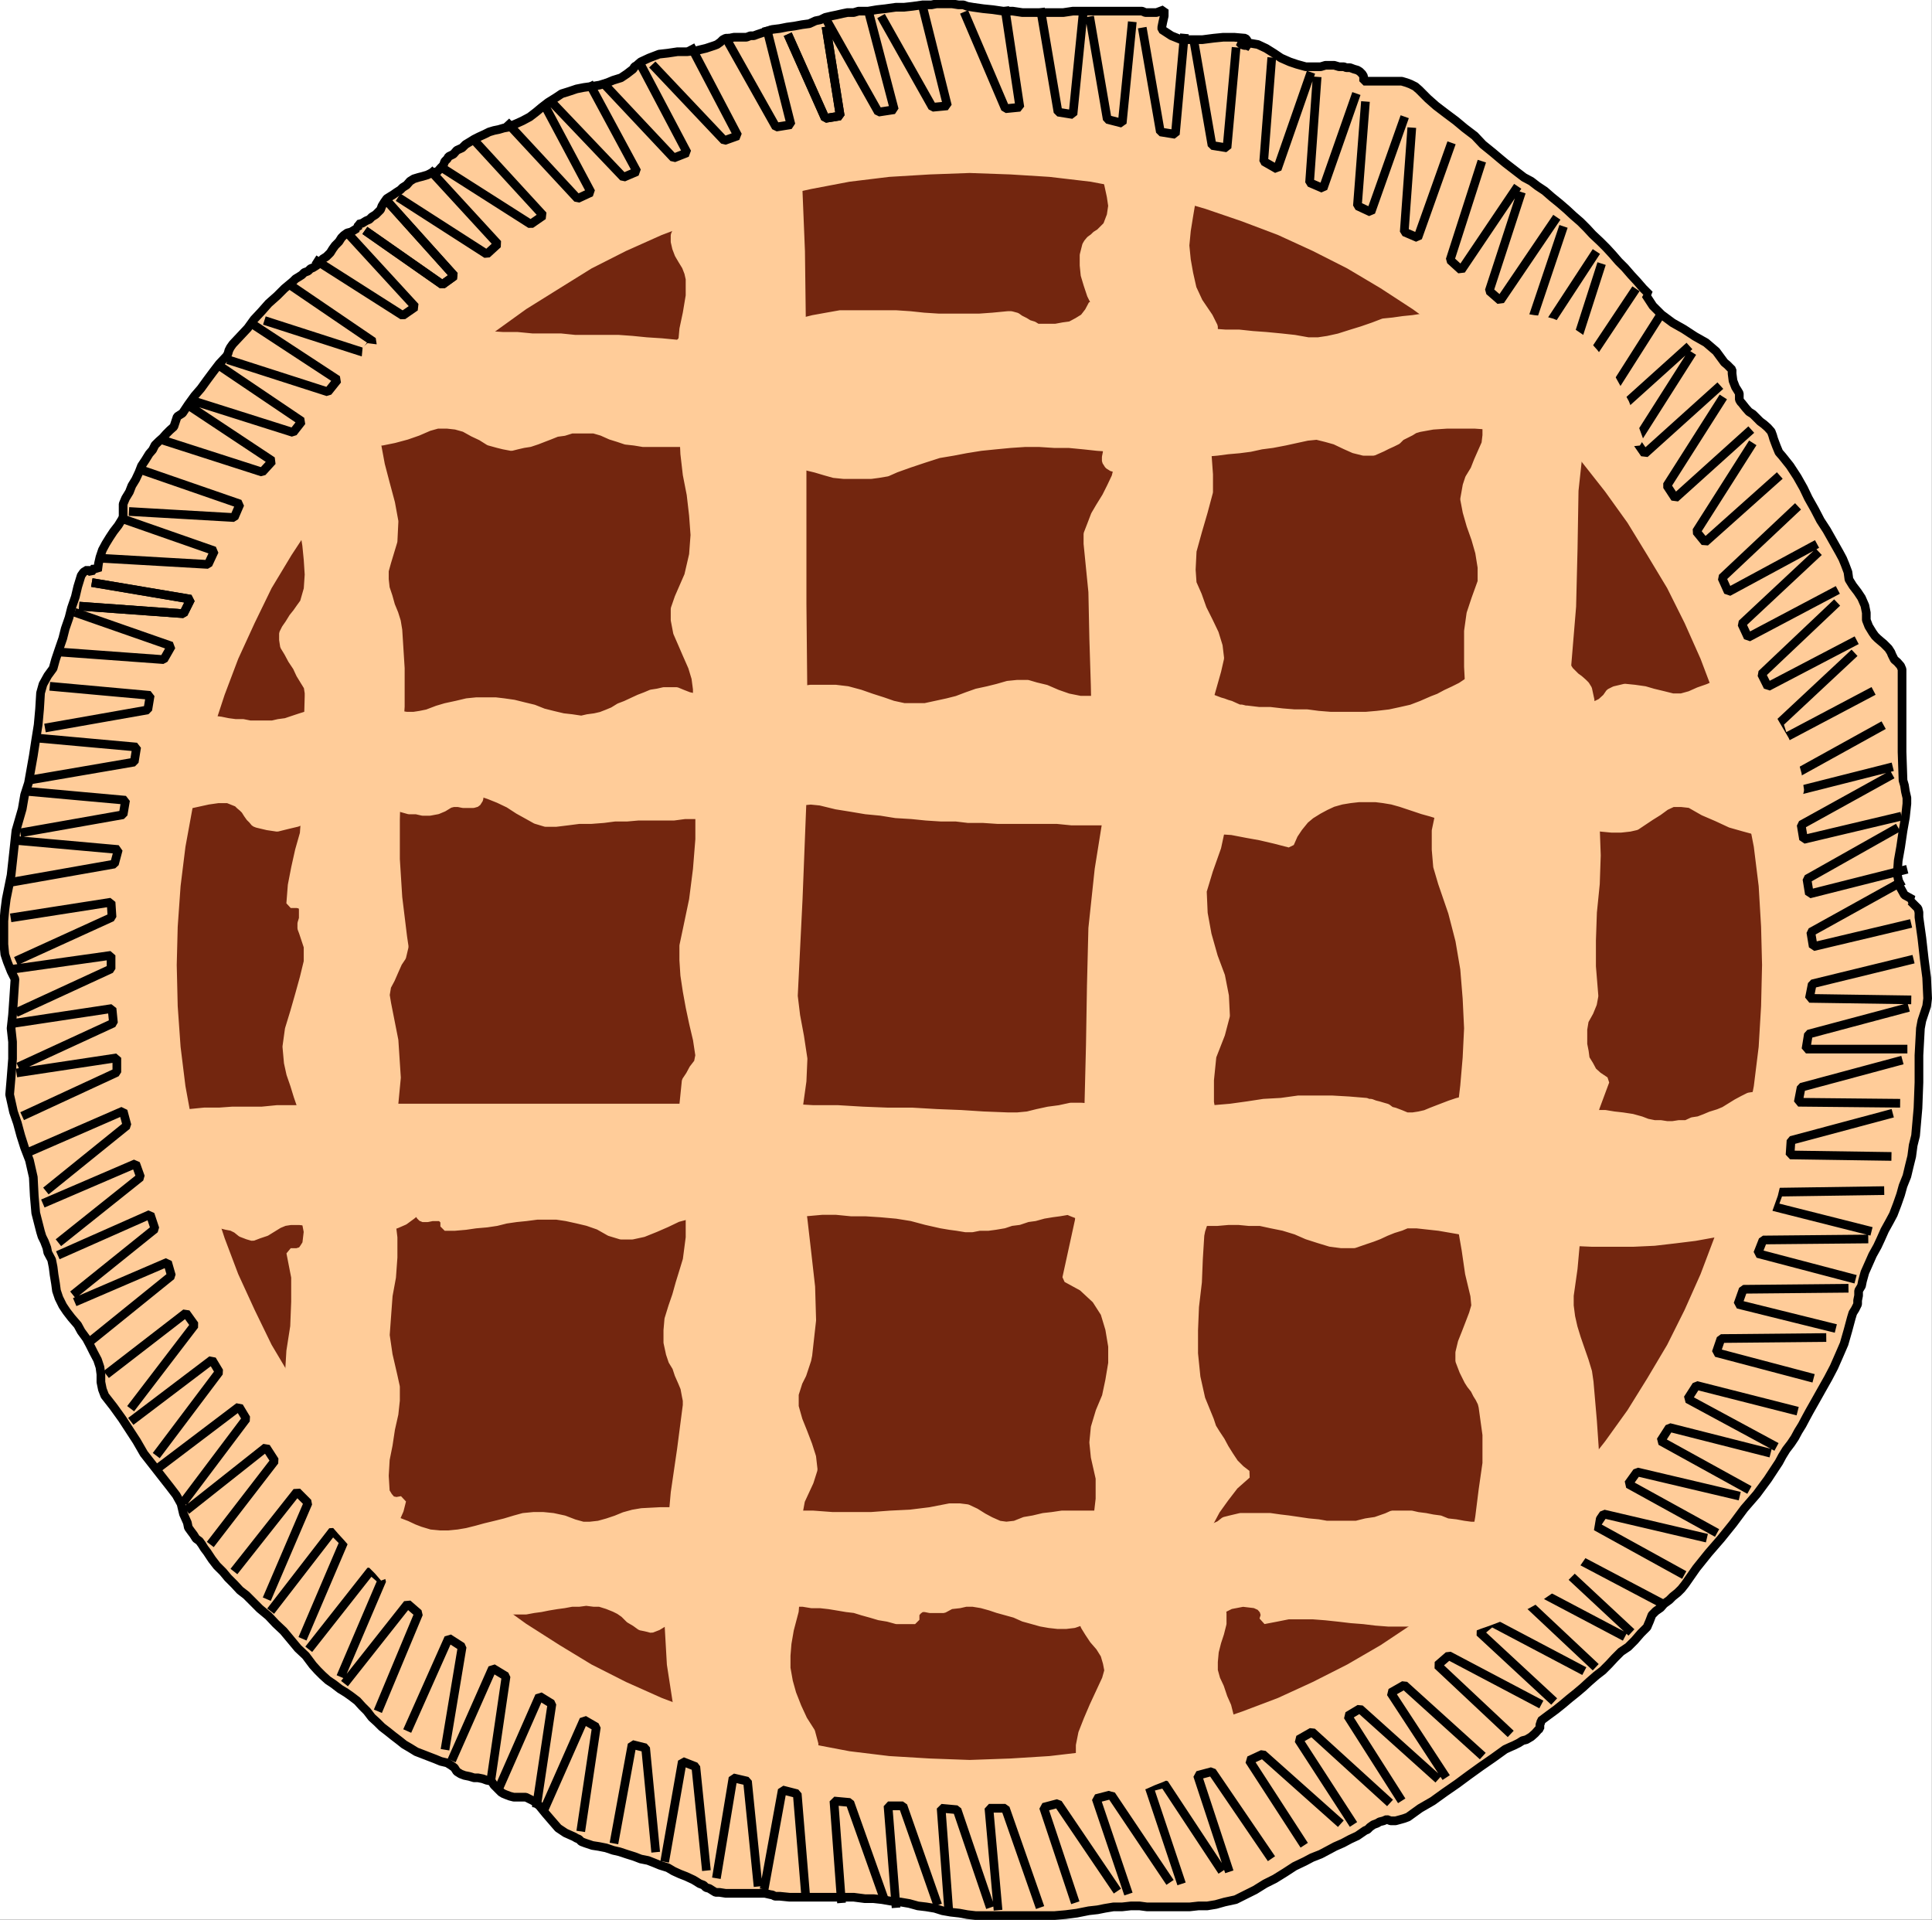
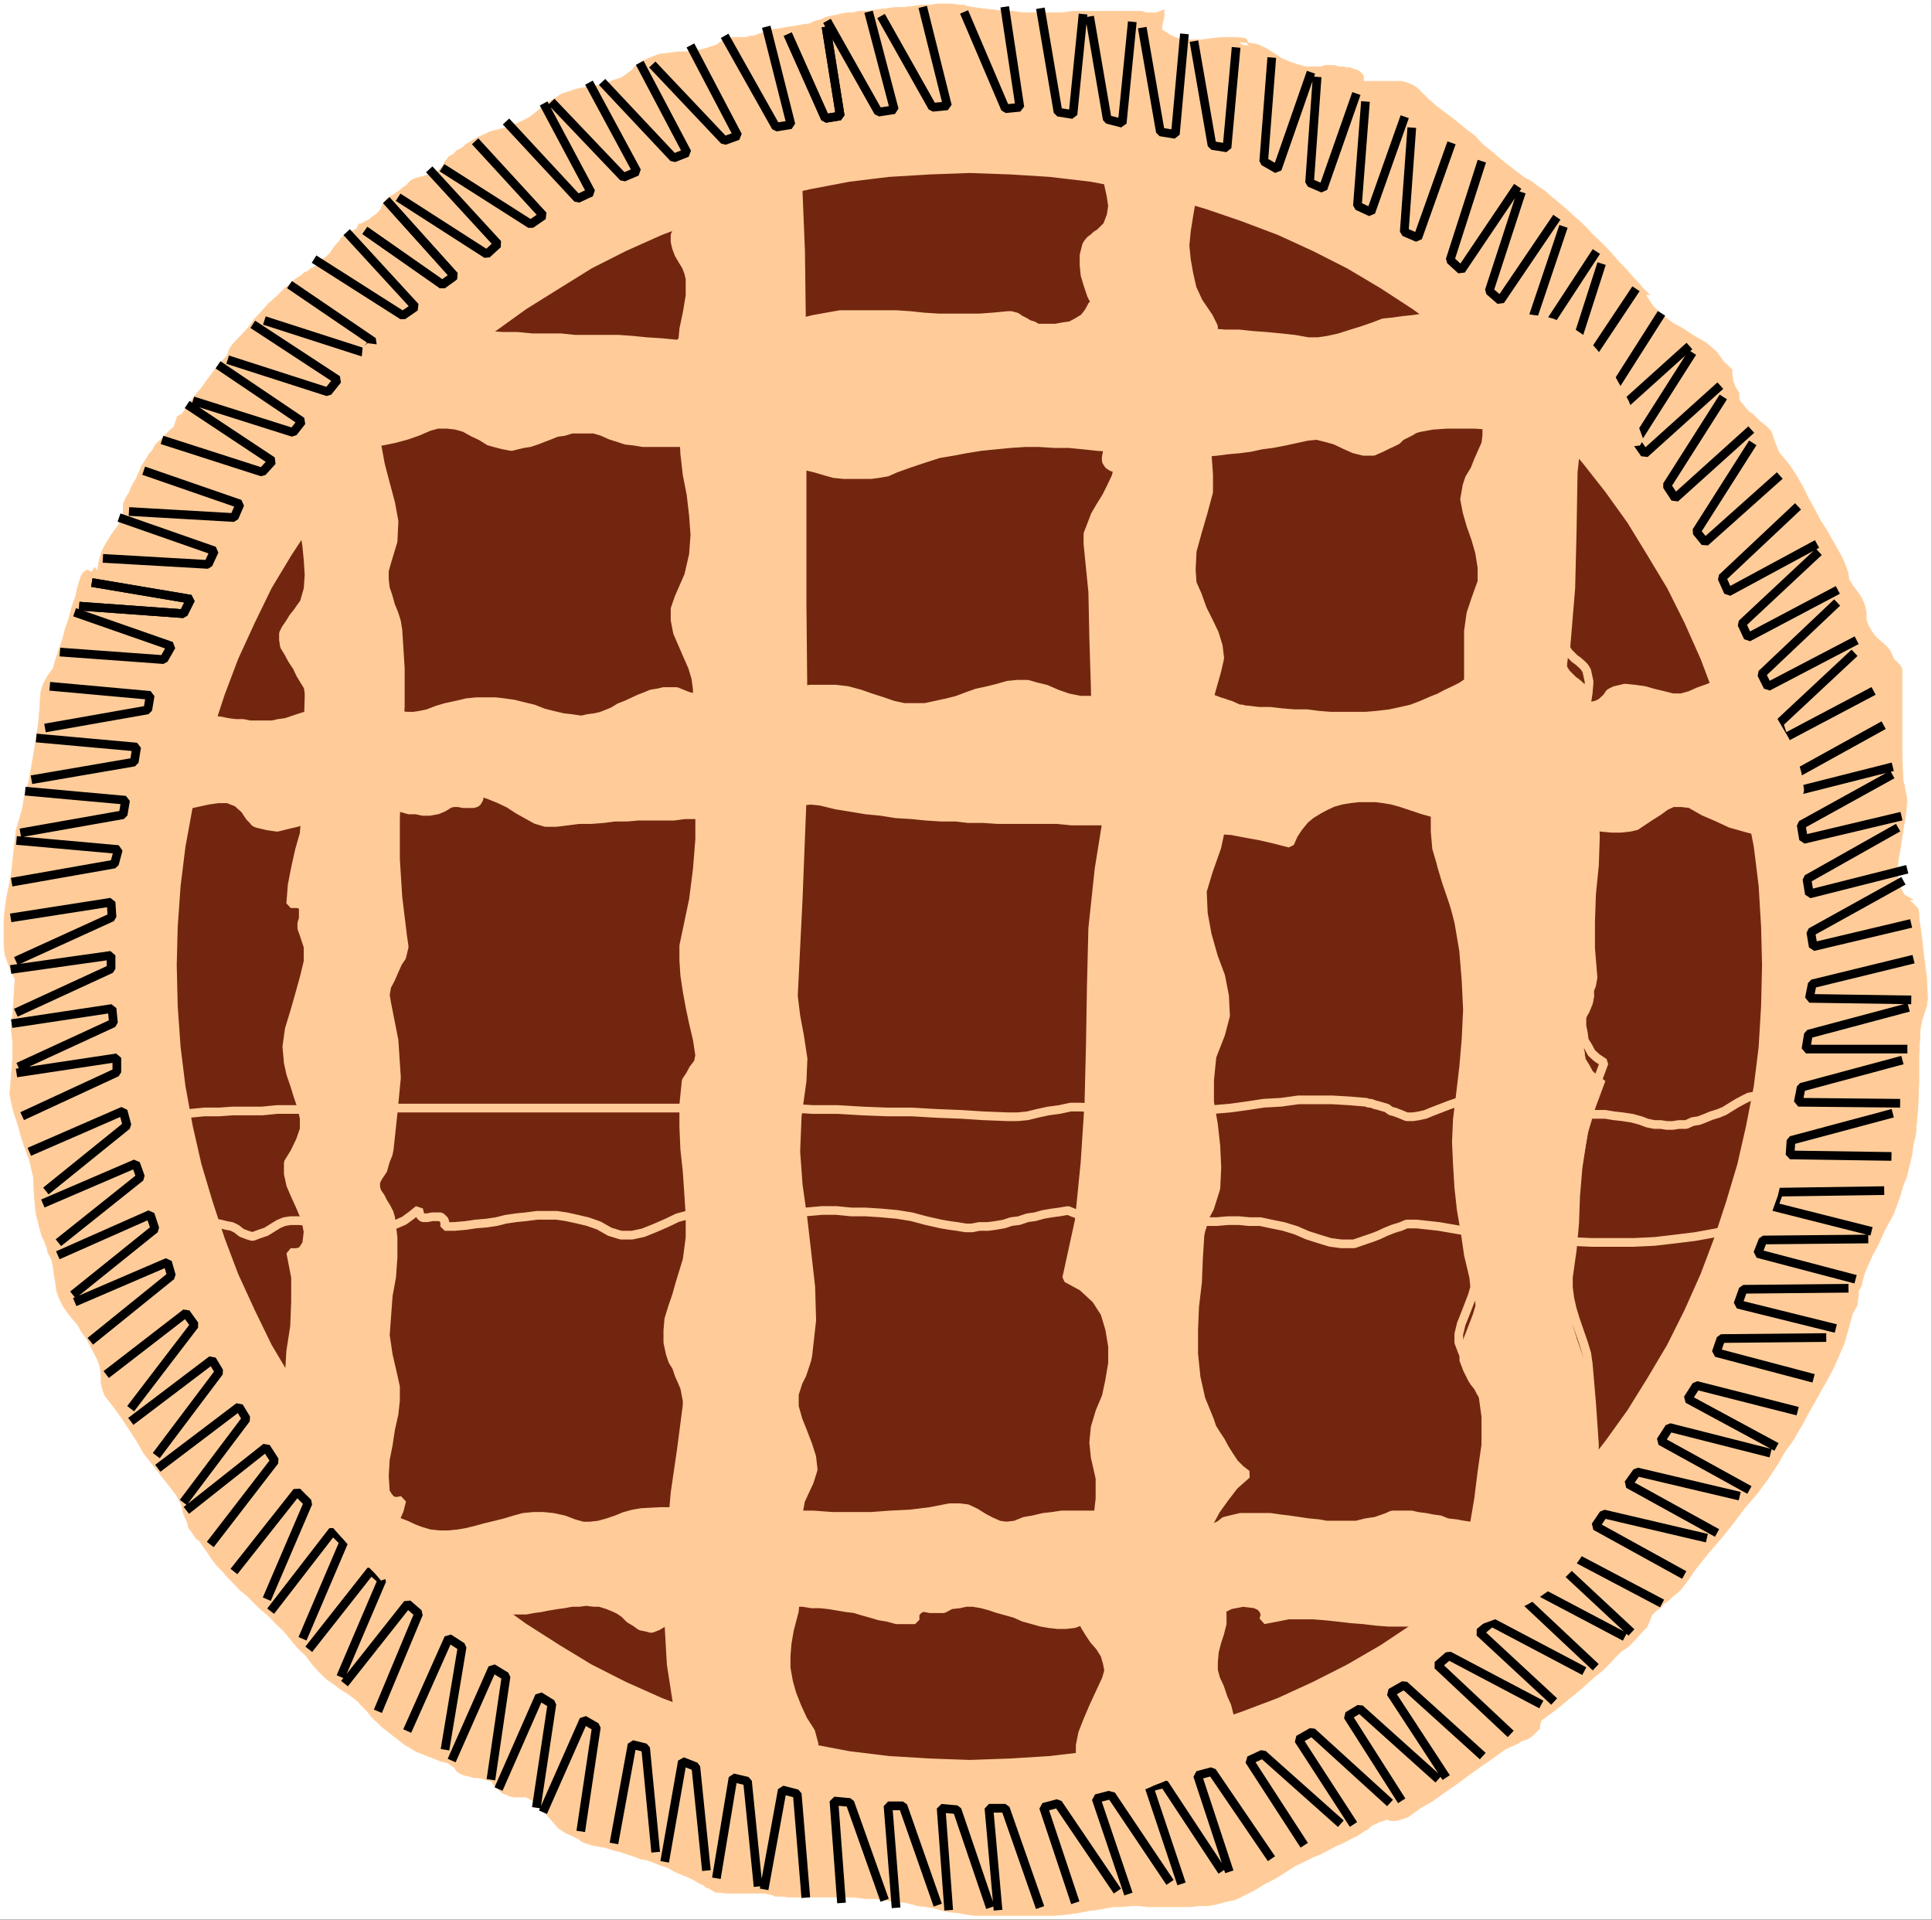
<svg xmlns="http://www.w3.org/2000/svg" width="2990.268" height="2970.944">
  <rect width="100%" height="100%" fill="#808080" stroke="none" />
  <defs>
    <clipPath id="a">
      <path d="M0 1.078h2990V2972H0Zm0 0" />
    </clipPath>
    <clipPath id="b">
      <path d="M0 1.078h2989.55v2970.168H0Zm0 0" />
    </clipPath>
    <clipPath id="c">
-       <path d="M0 1.078h2993.43v2972.75H0Zm0 0" />
-     </clipPath>
+       </clipPath>
  </defs>
  <g clip-path="url(#a)" transform="translate(0 -1.078)">
-     <path fill="#fff" d="M0 2971.297h2989.55V1.078H0Zm0 0" />
-   </g>
+     </g>
  <g clip-path="url(#b)" transform="translate(0 -1.078)">
    <path fill="#fff" fill-rule="evenodd" stroke="#fff" stroke-linecap="square" stroke-linejoin="bevel" stroke-miterlimit="10" stroke-width=".724" d="M0 2971.297h2989.55V1.078H0Zm0 0" />
  </g>
  <path fill="#fc9" fill-rule="evenodd" stroke="#fc9" stroke-linecap="square" stroke-linejoin="bevel" stroke-miterlimit="10" stroke-width=".724" d="m1262.36 32.16-9.72 4.496-11.218 1.5-11.945 2.223-11.22 1.5-11.218 2.223-11.941 1.5-11.22 3.773-11.218 3.723-5.996 2.222h-5.223l-6 2.274h-19.386l-7.496 1.5h-5.223l-4.496 2.222-3.723 3.723-5.223 3.777-3.773 1.496-13.441 4.45-15.72 3.773-13.44 1.5h-14.942l-14.941 2.223-13.442 1.5-15.715 5.996-12.718 5.945-4.446 3.774-1.5 1.5-3.722 2.222-2.274 3.723-9.722 7.496-8.942 5.996-11.996 3.723-8.945 3.722-11.942 3.774-13.492 2.223-11.168 1.5-11.218 2.222-11.22 3.778-11.945 3.718-8.996 6-11.941 7.446-9.719 7.496-8.996 7.496-9.668 7.445-11.219 5.996-8.218 3.723-5.274 2.273-7.445 3.723-8.223 1.5-7.496 2.223-7.445 1.5-7.496 2.273-7.446 3.723-8.218 3.722-7.496 3.774-5.997 3.722-7.445 4.5-5.222 5.22-8.22 3.722-5.273 6-7.445 3.723-2.277 3.773-3.723 3.723-2.223 5.996-3.722 3.722-5.274 5.996-8.218 1.5-7.446 3.723-7.496 2.223-5.945 1.5-7.496 2.273-5.996 3.723-5.223 5.996-5.945 3.723-3.774 3.722-5.945 3.778-5.274 3.718-3.722 2.227-6 3.773-3.723 5.22-3.719 6-2.226 5.944-7.496 7.497-5.996 3.722-3.723 3.774-5.223 2.222-5.996 3.723-5.945 1.5v2.273l-1.5 1.5v4.446l1.5 1.5-1.5-3.723-5.996 3.723-3.723 2.273-5.996 1.5-5.223 3.723-3.722 3.722-3.774 5.997-5.945 6-3.773 5.218-3.723 6-6 5.946-5.945 3.773-3.774 5.223-5.222 4.496-5.946 3.722-3.773 1.5-3.723 3.723-5.996 2.274-3.723 3.722-5.945 3.723-3.773 2.273-3.723 3.723-13.441 11.219-11.22 11.218-13.44 11.946-11.223 12.719-11.219 11.992-9.719 13.441-11.941 12.719-11.219 11.945-3.723 5.274-2.273 4.445-1.5 5.273-2.223 3.723-11.218 11.941-9.723 12.72-8.941 11.991-9.723 13.446-9.719 11.218-9.719 13.442-8.996 13.492-8.218 5.223-5.223 15.715-5.945 5.222-5.997 5.996-5.222 5.95-5.996 5.273-6 5.945-3.723 7.496-5.219 5.996-6 9.72-5.945 8.944-3.773 9.72-5.223 11.218-5.945 9.719-3.774 9.722-5.945 9.72-3.774 8.995v19.438l-1.5 3.722-5.945 9.72-7.496 9.722-5.945 8.992-5.996 9.723-5.223 9.718-3.774 11.22-2.222 9.718-1.5 11.219-4.5-5.223-5.219 7.445-5.945-3.722-6 3.722-3.723 5.274-5.273 17.164-3.723 15.719-5.945 17.214-3.774 14.942-5.945 17.215-3.773 14.941-5.946 17.219-5.273 15.664-3.723 13.492-8.219 11.219-7.445 13.445-3.773 13.442-1.5 24.71-2.223 24.66-3.723 23.165-3.777 24.71-3.719 20.938-3.722 20.942-6 18.664-3.723 21.71-9.719 33.657-3.722 34.383-3.774 34.379-7.445 36.656-2.223 17.215-1.5 17.164v35.933l1.5 15.664 3.723 11.219 5.945 14.992 5.996 11.946-2.222 33.656-1.5 21.66-2.274 20.941 2.273 20.938v26.21l-2.273 29.16-2.223 26.161 5.997 26.934 5.945 17.164 5.273 19.441L38.102 1776l7.496 19.441 5.945 26.16 1.5 29.157 2.277 26.21 7.446 29.16 2.273 7.446 3.723 7.496 3.722 9.719 1.5 7.496 5.996 11.219 2.223 11.219 1.5 11.945 2.223 13.441 1.5 11.22 3.773 11.218 5.946 11.996 5.996 8.941 7.496 9.72 9.668 11.222 5.273 9.719 8.223 11.218 5.219 9.719 6 11.996 5.945 11.219 3.722 11.219 1.5 11.218v11.942l2.274 11.219 3.723 9.718 13.441 17.219 13.441 18.66 11.22 17.219 11.218 17.215 11.219 19.441 13.441 17.164 13.445 17.215 13.493 17.215 9.718 12.719 7.446 13.441 3.722 15.719 5.996 13.441 1.5 7.496 3.723 5.223 4.496 5.996 3.723 5.945 5.222 3.774 3.774 5.223 3.723 5.996 4.5 5.945 7.445 11.219 7.496 9.722 9.719 9.719 7.445 8.996 9.719 9.719 8.996 9.719 9.719 7.496 9.718 9.722 11.168 11.22 13.496 11.218 11.22 11.941 11.94 11.22 11.22 13.44 11.218 13.497 11.941 11.218 11.22 14.942 7.445 8.218 7.496 7.497 8.222 7.445 8.942 5.996 9.722 7.496 9.72 5.945 7.495 5.274 9.719 7.445 7.445 8.223 7.496 7.496 7.446 9.719 8.218 7.496 7.5 7.445 9.72 7.496 7.444 5.996 9.72 7.445 7.495 5.997 8.946 5.222 9.718 5.996 9.72 3.723 9.718 3.777 9.719 3.723 8.996 3.719 9.668 2.277 6 3.723 5.218 3.722 3.778 5.996 5.945 3.723 5.996 2.274 7.445 1.5 7.497 2.222h5.996l7.445 1.5 5.996 2.223 7.445 1.5 3.774 5.996 3.723 3.723 3.722 3.773 3.774 3.723 3.722 2.222 3.723 1.5 6 2.278 5.945 1.496h18.715l11.941 5.945 8.997 7.5 9.718 11.942 9.668 11.218 9.719 11.22 11.219 7.495 13.445 5.996 3.774 2.223 3.722 1.5 3.723 3.723 5.996 2.277 11.219 3.719 9.718 1.5 11.22 2.222 11.167 3.778 9.719 2.222 11.219 3.723 11.996 3.773 9.668 3.723 11.218 2.223 9.72 3.773 8.995 3.723 11.942 3.722 8.945 5.274 9.719 4.445 9.718 3.774 11.223 5.222 3.719 2.223 6 3.773 5.996 2.223 3.723 3.723 5.222 1.5 5.996 3.773 3.723 2.223h5.996l9.719 1.5h60.543l9.719 2.222h1.5l4.445 2.278h7.496l14.941 1.5h99.418l17.168 2.222h13.442l13.492 1.497 12.668 2.226 15.715 1.496 13.441 2.278 13.445 3.722 12.715 1.5 13.446 2.223 11.992 3.773 12.668 2.223 13.492 1.5 11.941 2.223 12.72 1.5h122.53l17.215-1.5 17.164-2.223 18.715-3.723 13.442-1.5 11.218-2.273 13.446-2.223h13.441l13.492-1.5h13.442l11.218 1.5h66.489l13.441-1.5h13.492l13.446-2.222 13.441-3.778 17.215-3.722 14.941-7.497 14.942-7.44 15.664-9.724 14.992-7.496 15.668-9.718 14.941-9.72 15.715-7.495 11.219-5.946 13.441-5.273 11.22-5.945 11.218-6 11.945-5.22 11.219-6 11.219-5.222 11.941-8.219 3.723-1.5 3.722-3.773 5.274-3.723 5.945-2.222 3.773-2.274 5.946-1.5 5.222-2.222 5.997 2.222h7.496l8.222-2.222 5.223-1.5 5.945-2.223 18.715-13.496 19.438-11.219 18.664-13.441 19.441-13.442 17.164-12.718 18.715-13.493 19.437-13.441 18.664-13.441 8.223-3.778 5.219-2.222 7.496-3.723 6-3.774 5.945-1.5 7.496-4.445 5.946-5.273 5.273-5.946 2.223-1.5v-5.996l1.5-3.722v-2.274l11.941-8.945 11.219-8.219 11.219-8.996 9.718-8.223 11.22-8.996 9.722-8.218 9.719-8.946 11.168-9.718 9.718-7.497 9.72-9.718 8.995-9.719 9.719-9.723 11.168-7.496 9.719-9.719 9.718-11.218 9.723-9.719 1.5-3.723 2.274-5.222 1.445-3.774 2.277-5.945 5.945-5.996 7.497-5.223 5.222-6 8.219-5.996 5.223-5.223 7.496-5.996 5.996-5.945 5.945-7.496 17.219-24.66 18.664-23.215 19.437-22.438 18.665-23.16 17.214-23.164 19.442-22.437 17.164-23.211 17.215-26.16 5.222-9.723 5.996-9.719 7.446-9.719 5.996-8.996 5.223-9.718 5.996-9.72 5.945-11.218 5.273-9.723 9.723-17.164 9.668-17.215 9.719-17.214 8.996-17.164 8.219-18.72 7.445-17.214 5.996-20.938 5.223-19.44 2.273-7.442 3.723-6 3.722-7.496v-5.946l1.5-7.496v-7.496l4.496-7.445 1.5-7.496 3.723-13.442 5.996-13.496 5.95-13.441 7.495-13.442 5.22-11.218 6-13.493 7.445-13.44 5.996-11.22 5.996-15.718 5.222-14.942 3.723-13.441 5.996-14.992 3.723-15.668 3.722-14.993 2.274-17.164 3.723-14.992 3.722-42.601 1.5-39.653v-41.879l2.274-41.875 2.222-11.945 7.446-22.438 1.5-11.94-1.5-32.157-3.723-28.438-3.723-32.879-4.496-32.16v-7.496l-1.5-5.996-11.219-11.219h-2.222l2.222-2.222h3.774l-13.492-7.496-7.446-13.442-3.722-18.719 1.5-20.937 3.722-20.938 3.723-25.386 3.723-20.938 2.273-20.937v-8.996l-2.273-9.72-1.5-9.718-2.223-7.496-1.5-44.102v-127.855l-2.223-5.273-5.222-5.946-4.496-3.773-3.723-7.446-1.5-3.773-3.773-5.945-3.723-3.774-3.723-3.722-4.5-3.723-5.219-4.5-3.722-3.719-3.774-5.273-5.949-9.723-3.773-9.719V948.18l-2.223-11.22-5.223-11.94-5.996-8.997-7.445-9.718-5.996-9.723-1.5-11.219-4.496-11.941-3.723-8.996-5.222-9.719-9.72-17.164-9.718-17.219-9.723-14.941-8.941-17.215-9.723-17.215-7.496-15.664-9.719-17.219-11.218-17.215-5.946-7.445-5.996-7.496-5.222-5.996-3.723-8.945-2.273-5.996-2.223-6-1.5-5.22-2.223-6-5.273-5.945-5.946-5.273-6-4.445-5.218-5.274-6-5.945-5.946-3.773-5.273-5.946-5.945-7.496-1.5-1.5-2.274-3.723v-9.718l-2.222-3.774-3.723-5.945-3.773-9.723-1.45-11.218v-5.997l-3.773-3.722-3.723-3.774-4.496-3.722-12.668-17.215-15.715-13.445-17.218-9.72-17.165-11.218-17.214-9.719-17.164-12.718-13.442-13.442-11.219-17.215h5.997l-9.72-9.722-9.722-11.22-8.992-9.718-9.723-11.219-9.719-9.718-9.718-11.22-8.946-9.718-9.718-9.722-11.942-11.22-8.996-9.718-9.722-9.719-11.22-9.718-9.667-8.997-11.219-9.718-11.992-9.723-11.168-9.719-11.219-7.445-9.719-7.496-11.218-5.996-9.719-7.446-9.723-7.496-9.719-7.496-8.945-7.445-9.719-8.219-15.714-12.719-12.72-13.496-15.663-11.941-13.446-11.219-14.992-11.219-15.664-11.94-12.719-11.22-13.44-13.496-5.997-5.222-7.445-3.723-5.996-2.274-7.5-2.222h-59.04v-7.496l-2.222-3.723-3.723-3.723-3.722-2.273-5.274-1.5-5.945-2.223h-5.996l-3.723-1.5h-7.5l-7.441-2.222h-13.496l-7.446 2.222h-23.16l-13.492-3.722-11.168-3.774-13.496-5.945-11.164-7.496-11.996-7.496-12.668-5.946-13.493-2.277-15.664-1.5 3.723 3.777 4.496 1.496h3.723l5.223 2.223-3.723-3.719V65.04l-1.5-3.723-2.223-2.222-17.215-1.5h-17.164l-14.941 1.5-17.219 2.222h-32.879l-14.941-5.996-14.942-9.718V41.88l1.5-7.496 2.223-9.719v-9.723l-6 2.278-5.945 2.222h-17.215l-5.223-2.222h-106.863l-14.941 2.222h-63.54l-14.94-2.222h-14.942l-15.715-2.278-14.941-1.496-15.72-2.222-8.945-1.5-5.996-2.223h-7.445l-9.719-1.5h-24.66l-7.496 1.5h-13.441l-15.72 2.223-13.44 1.5h-12.72l-15.663 2.222-13.442 1.496-13.496 2.278h-14.941l-7.446 2.222h-9.718l-7.496 1.5-9.72 2.223-7.444 1.5-9.72 2.273-7.495 3.723zm0 0" />
  <g clip-path="url(#c)" transform="translate(0 -1.078)">
    <path fill="none" stroke="#000" stroke-linecap="square" stroke-linejoin="bevel" stroke-miterlimit="10" stroke-width="13.442" d="m1262.36 33.238-9.72 4.496-11.218 1.5-11.945 2.223-11.22 1.5-11.218 2.223-11.941 1.5-11.22 3.773-11.218 3.723-5.996 2.222h-5.223l-6 2.274h-19.386l-7.496 1.5h-5.223l-4.496 2.223-3.723 3.722-5.222 3.778-3.774 1.496-13.441 4.449-15.72 3.773-13.44 1.5h-14.942l-14.941 2.223-13.442 1.5-15.715 5.996-12.718 5.945-4.446 3.774-1.5 1.5-3.722 2.222-2.274 3.723-9.722 7.496-8.942 5.996-11.996 3.723-8.945 3.723-11.942 3.773-13.492 2.223-11.168 1.5-11.218 2.222-11.22 3.778-11.945 3.718-8.996 6-11.941 7.446-9.719 7.496-8.996 7.496-9.668 7.445-11.219 5.996-8.218 3.723-5.274 2.273-7.445 3.723-8.223 1.5-7.496 2.223-7.445 1.5-7.496 2.273-7.446 3.723-8.218 3.722-7.496 3.774-5.997 3.723-7.445 4.5-5.222 5.218-8.22 3.723-5.273 6-7.445 3.723-2.277 3.773-3.723 3.723-2.223 5.996-3.722 3.723-5.274 5.996-8.218 1.5-7.446 3.722-7.496 2.223-5.945 1.5-7.496 2.273-5.996 3.723-5.223 5.996-5.945 3.723-3.774 3.722-5.945 3.778-5.274 3.718-3.722 2.227-6 3.773-3.723 5.22-3.719 6-2.226 5.945-7.496 7.496-5.996 3.722-3.723 3.774-5.223 2.222-5.996 3.723-5.945 1.5v2.274l-1.5 1.5v4.445l1.5 1.5-1.5-3.723-5.996 3.723-3.723 2.273-5.996 1.5-5.223 3.723-3.722 3.723-3.774 5.996-5.945 6-3.773 5.218-3.723 6-6 5.946-5.945 3.773-3.774 5.223-5.222 4.496-5.946 3.723-3.773 1.5-3.723 3.722-5.996 2.274-3.723 3.722-5.945 3.723-3.773 2.273-3.723 3.723-13.441 11.219-11.22 11.219-13.44 11.945-11.223 12.719-11.219 11.992-9.719 13.441-11.941 12.719-11.219 11.945-3.723 5.274-2.273 4.445-1.5 5.273-2.223 3.723-11.218 11.942-9.723 12.718-8.941 11.992-9.723 13.446-9.719 11.219-9.719 13.44-8.996 13.493-8.218 5.223-5.223 15.715-5.945 5.222-5.997 5.996-5.222 5.95-5.996 5.273-6 5.945-3.723 7.496-5.219 5.997-6 9.718-5.945 8.946-3.773 9.718-5.223 11.22-5.945 9.718-3.774 9.723-5.945 9.718-3.774 8.996v19.438l-1.5 3.722-5.945 9.72-7.496 9.722-5.945 8.992-5.996 9.723-5.223 9.719-3.773 11.218-2.223 9.719-1.5 11.219-4.5-5.223-5.219 7.445-5.945-3.722-6 3.722-3.723 5.274-5.273 17.164-3.723 15.719-5.945 17.214-3.774 14.942-5.945 17.215-3.773 14.941-5.946 17.219-5.273 15.664-3.723 13.492-8.219 11.219-7.445 13.445-3.773 13.442-1.5 24.71-2.223 24.66-3.723 23.165-3.777 24.71-3.719 20.938-3.722 20.942-6 18.664-3.723 21.71-9.719 33.657-3.722 34.383-3.774 34.379-7.445 36.656-2.223 17.215-1.5 17.164v35.933l1.5 15.664 3.723 11.22 5.945 14.991 5.996 11.946-2.222 33.656-1.5 21.66-2.274 20.941 2.273 20.938v26.21l-2.273 29.161-2.223 26.16 5.997 26.934 5.945 17.164 5.273 19.441 5.946 18.715 7.496 19.442 5.945 26.16 1.5 29.156 2.277 26.21 7.446 29.161 2.273 7.445 3.723 7.496 3.722 9.72 1.5 7.495 5.996 11.219 2.223 11.219 1.5 11.945 2.223 13.442 1.5 11.218 3.773 11.219 5.946 11.996 5.996 8.942 7.496 9.718 9.668 11.223 5.273 9.719 8.223 11.218 5.219 9.72 6 11.995 5.945 11.219 3.723 11.219 1.5 11.218v11.942l2.273 11.219 3.723 9.718 13.441 17.22 13.441 18.66 11.22 17.218 11.218 17.215 11.219 19.441 13.441 17.164 13.445 17.215 13.493 17.215 9.718 12.719 7.446 13.441 3.722 15.719 5.996 13.441 1.5 7.496 3.723 5.223 4.496 5.996 3.723 5.946 5.222 3.773 3.774 5.223 3.723 5.996 4.5 5.945 7.445 11.219 7.496 9.722 9.719 9.72 7.445 8.995 9.719 9.719 8.996 9.719 9.719 7.496 9.718 9.723 11.168 11.218 13.496 11.219 11.22 11.941 11.94 11.22 11.22 13.44 11.218 13.497 11.941 11.218 11.22 14.942 7.445 8.219 7.496 7.496 8.222 7.445 8.942 5.996 9.722 7.496 9.72 5.945 7.495 5.274 9.719 7.445 7.445 8.223 7.496 7.496 7.446 9.719 8.218 7.496 7.5 7.445 9.72 7.496 7.444 5.996 9.72 7.446 7.495 5.996 8.946 5.222 9.718 5.996 9.72 3.723 9.718 3.777 9.719 3.723 8.996 3.719 9.668 2.277 6 3.723 5.218 3.723 3.778 5.996 5.945 3.722 5.996 2.274 7.445 1.5 7.497 2.222h5.996l7.445 1.5 5.996 2.223 7.445 1.5 3.774 5.996 3.723 3.723 3.722 3.773 3.774 3.723 3.722 2.223 3.723 1.5 6 2.277 5.945 1.496h18.715l11.941 5.945 8.997 7.5 9.718 11.942 9.668 11.218 9.719 11.22 11.219 7.495 13.445 5.996 3.774 2.223 3.722 1.5 3.723 3.723 5.996 2.277 11.219 3.719 9.718 1.5 11.22 2.222 11.167 3.778 9.719 2.222 11.219 3.723 11.996 3.774 9.668 3.722 11.218 2.223 9.72 3.773 8.995 3.723 11.942 3.723 8.945 5.273 9.719 4.445 9.719 3.774 11.222 5.222 3.719 2.223 6 3.774 5.996 2.222 3.723 3.723 5.222 1.5 5.996 3.773 3.723 2.223h5.996l9.719 1.5h60.543l9.719 2.223h1.5l4.445 2.277h7.496l14.941 1.5h99.418l17.168 2.223h13.442l13.492 1.496 12.668 2.226 15.715 1.496 13.441 2.278 13.446 3.722 12.714 1.5 13.446 2.223 11.992 3.773 12.668 2.223 13.492 1.5 11.941 2.223 12.72 1.5h122.53l17.215-1.5 17.164-2.223 18.715-3.723 13.442-1.5 11.218-2.273 13.446-2.223h13.441l13.492-1.5h13.442l11.218 1.5h66.489l13.441-1.5h13.492l13.446-2.222 13.441-3.778 17.215-3.722 14.941-7.496 14.942-7.442 15.664-9.722 14.992-7.497 15.668-9.718 14.941-9.719 15.715-7.496 11.219-5.945 13.441-5.274 11.22-5.945 11.218-6 11.945-5.219 11.219-6 11.219-5.223 11.941-8.218 3.723-1.5 3.722-3.774 5.274-3.722 5.945-2.223 3.774-2.274 5.945-1.5 5.222-2.222 5.997 2.222h7.496l8.222-2.222 5.223-1.5 5.945-2.223 18.715-13.496 19.438-11.219 18.664-13.441 19.441-13.441 17.164-12.72 18.715-13.491 19.437-13.442 18.665-13.441 8.222-3.778 5.219-2.222 7.496-3.723 6-3.773 5.945-1.5 7.496-4.446 5.946-5.273 5.273-5.945 2.223-1.5v-5.997l1.5-3.722v-2.274l11.941-8.945 11.219-8.219 11.219-8.996 9.719-8.222 11.218-8.997 9.723-8.218 9.719-8.946 11.168-9.718 9.718-7.496 9.72-9.72 8.995-9.718 9.719-9.723 11.168-7.496 9.719-9.718 9.718-11.22 9.723-9.718 1.5-3.723 2.274-5.222 1.445-3.774 2.277-5.945 5.946-5.996 7.496-5.223 5.222-6 8.219-5.996 5.223-5.222 7.496-5.997 5.996-5.945 5.945-7.496 17.219-24.66 18.664-23.215 19.438-22.437 18.664-23.16 17.214-23.165 19.442-22.437 17.164-23.211 17.215-26.16 5.222-9.723 5.996-9.719 7.446-9.718 5.996-8.997 5.223-9.718 5.996-9.719 5.945-11.219 5.273-9.722 9.723-17.164 9.668-17.215 9.719-17.215 8.996-17.164 8.219-18.719 7.445-17.215 5.996-20.937 5.223-19.442 2.273-7.441 3.723-6 3.722-7.496v-5.946l1.5-7.496v-7.496l4.496-7.445 1.5-7.496 3.723-13.442 5.996-13.496 5.95-13.441 7.496-13.441 5.218-11.22 6-13.491 7.446-13.442 5.996-11.219 5.996-15.718 5.222-14.942 3.723-13.441 5.996-14.992 3.723-15.668 3.723-14.992 2.273-17.165 3.723-14.992 3.722-42.601 1.5-39.653v-41.879l2.274-41.875 2.222-11.945 7.446-22.437 1.5-11.942-1.5-32.156-3.723-28.437-3.723-32.88-4.496-32.16v-7.496l-1.5-5.996-11.218-11.219h-2.223l2.223-2.222h3.773l-13.492-7.496-7.446-13.442-3.722-18.718 1.5-20.938 3.722-20.937 3.723-25.387 3.723-20.938 2.273-20.937v-8.996l-2.273-9.719-1.5-9.719-2.223-7.496-1.5-44.101v-127.856l-2.223-5.273-5.222-5.946-4.496-3.773-3.723-7.445-1.5-3.774-3.773-5.945-3.723-3.774-3.723-3.722-4.5-3.723-5.218-4.5-3.723-3.719-3.774-5.273-5.949-9.723-3.773-9.718v-11.22l-2.223-11.218-5.223-11.941-5.996-8.996-7.445-9.72-5.996-9.722-1.5-11.219-4.496-11.941-3.723-8.996-5.222-9.719-9.72-17.164-9.718-17.219-9.723-14.941-8.941-17.215-9.723-17.215-7.496-15.664-9.718-17.219-11.22-17.214-5.945-7.446-5.996-7.496-5.222-5.996-3.723-8.945-2.273-5.996-2.223-6-1.5-5.219-2.223-6-5.273-5.945-5.945-5.274-6-4.445-5.22-5.274-6-5.945-5.944-3.773-5.274-5.946-5.945-7.496-1.5-1.5-2.274-3.722v-9.72l-2.222-3.773-3.723-5.945-3.773-9.723-1.45-11.218v-5.996l-3.773-3.723-3.723-3.773-4.496-3.723-12.668-17.215-15.715-13.445-17.218-9.719-17.164-11.219-17.215-9.719-17.164-12.718-13.442-13.442-11.219-17.215h5.997l-9.72-9.722-9.722-11.219-8.992-9.719-9.723-11.218-9.718-9.72-9.72-11.218-8.945-9.719-9.718-9.722-11.942-11.22-8.996-9.718-9.722-9.719-11.22-9.718-9.667-8.996-11.219-9.72-11.992-9.722-11.168-9.719-11.219-7.445-9.719-7.496-11.218-5.996-9.719-7.445-9.723-7.496-9.718-7.497-8.946-7.445-9.719-8.219-15.714-12.718-12.72-13.496-15.663-11.942-13.445-11.219-14.993-11.218-15.664-11.942-12.718-11.219-13.442-13.496-5.996-5.222-7.445-3.723-5.996-2.273-7.5-2.223h-59.04v-7.496l-2.222-3.723-3.723-3.722-3.722-2.274-5.274-1.5-5.945-2.223h-5.996l-3.723-1.5h-7.5l-7.441-2.222h-13.496l-7.446 2.222h-23.16l-13.492-3.722-11.168-3.774-13.496-5.945-11.164-7.496-11.996-7.496-12.668-5.945-13.492-2.278-15.665-1.5 3.723 3.778 4.496 1.496h3.723l5.223 2.222-3.723-3.718v-3.778l-1.5-3.722-2.223-2.223-17.215-1.5h-17.164l-14.941 1.5-17.219 2.223h-32.879l-14.941-5.997-14.942-9.718v-3.723l1.5-7.496 2.223-9.719V16.02l-6 2.277-5.945 2.223h-17.215l-5.223-2.223h-106.863l-14.941 2.223h-63.54l-14.94-2.223h-14.942l-15.715-2.277-14.942-1.497-15.718-2.222-8.946-1.5-5.996-2.223h-7.445l-9.719-1.5h-24.66l-7.496 1.5h-13.441l-15.72 2.223-13.44 1.5h-12.72l-15.663 2.222-13.442 1.497-13.496 2.277h-14.941l-7.446 2.223h-9.718l-7.496 1.5-9.72 2.222-7.444 1.5-9.72 2.274-7.495 3.722zm0 0" />
  </g>
  <path fill="none" stroke="#000" stroke-linecap="square" stroke-linejoin="bevel" stroke-miterlimit="10" stroke-width="13.442" d="m1429.762 17.219 36.605 146.57-23.16 2.223L1366.95 30.66m-20.887-5.996 38.101 145.07-24.66 3.774-76.258-135.352m-95.644 9.719 36.601 145.07-23.16 3.723-76.207-135.352m-53.094 14.942L1142 210.109l-20.938 7.496-106.863-112.91m-20.937-1.5 70.258 133.13-20.938 8.218-106.09-112.914m-21.711 2.223 71.035 131.629-20.937 8.945-106.867-112.137m-13.442 3.723 70.211 131.629-20.886 9.718-106.141-114.414m-47.824 30.66L840.797 333.52l-19.438 13.44-131.527-83.753m-20.937 3.773 101.64 110.637-17.164 15.719-131.523-84.477m-80.754 55.317 101.64 110.691-19.386 13.442-131.578-83.754m-38.102 39.652 124.078 84.48-13.492 17.215-148.688-47.875m-18.718 7.496 125.582 82.254-14.942 18.664-148.742-47.82m-15.715 9.719 124.078 83.754-13.441 17.164-148.742-47.098m-9.719 7.496 126.305 83.754-15.668 17.164-148.739-47.82m-28.382 47.82 142.742 49.375-8.996 20.938-156.188-8.996m-15.715 11.219 141.297 49.374-9.718 20.938-156.239-8.996m-44.101 85.254 143.52 50.097-11.942 20.938-153.965-11.219m-15.715 53.098 148.738 13.492-3.718 22.437-152.465 26.883m-13.492 17.219 148.738 13.441-3.723 23.211-152.46 26.16m-9.723 19.442 148.742 13.441-3.774 22.438-152.464 26.937m-5.946 13.442 150.965 13.492-5.996 22.437-152.465 26.887m-1.5 55.367 148.742-23.21 1.5 23.21-142.746 65.04m-7.496 14.94 148.742-20.937v20.938l-141.246 65.09m-5.996 18.664 148.742-22.438 2.223 22.438-141.246 65.09m-2.223 11.218 148.692-22.437v22.437l-140.47 65.04m11.165 55.32 139.023-60.54 5.997 22.438-120.305 97.195m-3.774 20.938 137.52-59.094 7.496 20.942-121.855 97.246m0 20.937 136.796-60.59 7.446 22.438-121.805 97.969m3.723 12.718 137.523-59.093 5.996 20.941-120.304 97.195m24.66 51.594 118.082-91.195 13.441 18.664-94.922 124.129m1.5 20.937 120.309-91.195 11.219 18.66-93.422 124.133m3.723 20.937 120.355-91.195 11.219 18.66-93.422 124.133m5.945 13.496 118.082-93.477 13.496 20.942-95.7 124.129m36.657 41.879 93.422-118.188 17.164 17.215-61.262 142.848m7.442 19.441L514.934 2369l17.214 17.215-61.316 143.57m11.218 17.165 91.923-116.634 17.218 14.942-61.316 143.57m7.496 11.219 93.422-118.137 17.215 14.942-60.54 145.07m45.548 30.66 61.316-137.574 20.938 13.441-25.438 152.567m11.945 17.218 60.54-136.851 20.937 12.719-22.438 153.289m13.497 14.941 60.539-137.574 19.386 11.945-23.16 154.066m11.992 7.441 60.543-136.847L923 2672.582l-23.16 154.79m51.594 18.714 26.886-146.57 20.938 5.222 14.941 154.79m15.715 14.995 26.16-148.847 20.887 8.222 15.719 154.067m17.215 11.941 24.66-148.793 22.386 5.223 15.72 156.289m11.218 4.496 26.883-147.293 23.164 5.945 12.715 154.067m55.319 8.223-11.218-151.07 24.66 2.277 51.547 145.07m19.438 11.219-11.942-151.067h23.16l51.598 147.293m18.664 7.496-11.219-151.07 24.66 2.277 49.32 145.07m13.497 3.723-13.496-151.07h25.437l51.547 147.348m54.594-7.496-47.098-141.348 22.438-5.945 88.148 130.074m18.715 3.777-47.824-141.352 23.164-5.996 87.422 130.13m19.441 1.499-47.824-142.847 23.164-5.946 85.926 130.079m12.715 0-47.047-142.797 22.387-5.996 88.199 129.351m50.824-20.937-81.48-125.63 20.937-9.722 115.86 103.195m20.941 0-81.48-125.632 20.937-11.942 115.808 105.418m19.438-4.449-79.977-125.629 18.715-11.219 116.582 104.692m13.442-3.774-82.203-125.633 20.941-11.941L2290 2712.961m43.324-34.383-108.363-101.691 17.215-14.942 137.523 72.535m20.887-6L2290 2526.013l18.664-15.664 137.52 72.535m18.718-7.497L2355.04 2472.19l16.441-14.941 137.52 72.535m11.167-8.218-108.363-100.968 17.214-14.942 137.524 72.535m34.379-44.151-131.574-72.536 12.718-18.664 153.239 35.879m16.441-9.719-131.578-72.535 13.492-18.715 152.465 35.93m15.665-11.219-131.524-72.535 13.441-20.938 150.242 38.102m9.719-11.219-131.527-71.035 13.445-20.937 150.238 38.152m24.66-50.871-144.242-38.102 7.445-21.715 156.188-1.5m14.992-15.663-145.02-35.934 8.22-23.16 156.187-1.5m11.219-15.716-144.97-38.105 8.224-20.937 156.183-1.5m5.223-13.493-144.965-36.605 8.219-22.438 156.187-2.273m11.219-53.098-150.242-2.222 1.5-22.438 150.965-40.379m11.218-17.214-150.964-1.5 4.496-23.16 150.242-40.38m7.445-18.714h-150.242l3.773-23.16 148.692-39.657m3.774-13.441-150.966-2.223 4.45-22.437 150.238-36.657m-3.722-55.319-145.02 34.382-3.723-22.438 137.524-76.257m5.222-19.442-144.969 36.606-3.773-23.16 135.3-76.258m4.497-19.442-145.02 34.383-3.722-22.437 135.25-74.762m0-13.492-144.97 36.656-3.722-24.66 135.25-74.813m-15.668-53.093-133.074 70.312-7.445-23.164 112.086-104.691m2.273-20.938-131.574 68.762-9.719-19.442 112.137-106.191m0-20.938-133.027 70.313-9.72-20.941 114.364-106.915m-3.777-13.492-131.524 71.035-9.718-21.664 112.859-106.191m-28.383-47.875-110.637 98.75-13.441-16.492 83.7-131.578m-3.723-21.715-112.86 101.695-12.719-19.441 83.704-131.574m-5.997-18.715L2545.606 702.19l-13.442-19.437 83.7-131.629m-5.997-11.218-112.086 100.969-13.441-18.715 83.703-131.629m-39.656-38.101-82.203 123.355-17.165-12.719 47.825-148.793m-9.719-19.437-82.203 125.629-17.219-14.942 50.098-148.843m-11.941-14.942-83.704 123.41-17.215-14.996 47.82-146.566m-7.441-9.723-83.703 124.133-17.215-15.664 47.098-146.57m-47.098-28.434-50.047 140.57-20.937-8.945 11.219-154.789m-12.719-17.214-50.098 141.347-20.886-9.719 11.941-154.789m-15.715-12.719-49.324 140.57-20.938-8.995 11.22-157.012m-11.22-7.496-50.046 143.57-20.938-11.941 11.941-154.067m-55.265-15.664-13.492 148.79-23.164-3.72-26.883-154.793m-16.441-11.218-13.442 148.793-23.215-3.723-26.883-154.789m-17.215-8.996-14.94 150.293-23.165-5.945-26.16-152.567m-11.942-3.723-14.941 148.793-23.16-3.722-26.16-154.067m-55.321-2.222 22.438 148.793-22.438 2.222-61.265-143.57m-272.821 34.43 55.32 124.133 23.16-3.774-20.936-131.578" />
  <path fill="none" stroke="#000" stroke-linecap="square" stroke-linejoin="bevel" stroke-miterlimit="10" stroke-width="13.442" d="m1221.98 59.094 55.32 124.133 23.16-3.774-20.936-131.578M602.41 314.805l100.863 112.187-18.66 13.442-114.363-79.98" />
  <path fill="none" stroke="#000" stroke-linecap="square" stroke-linejoin="bevel" stroke-miterlimit="10" stroke-width="13.442" d="m602.41 314.805 100.863 112.187-18.66 13.442-114.363-79.98M129.3 938.46l154.688 11.22 11.219-22.438-146.465-24.66" />
  <path fill="none" stroke="#000" stroke-linecap="square" stroke-linejoin="bevel" stroke-miterlimit="10" stroke-width="13.442" d="m129.3 938.46 154.688 11.22 11.219-22.438-146.465-24.66" />
  <path fill="#73260f" fill-rule="evenodd" stroke="#73260f" stroke-linecap="square" stroke-linejoin="bevel" stroke-miterlimit="10" stroke-width=".724" d="m1500.746 2720.457 62.766-2.223 60.539-3.777 63.539-7.441 59.043-11.22 59.043-13.495 59.039-17.164 56.82-19.438 55.317-20.941 53.82-24.711 53.047-26.883 51.593-29.937 49.325-32.88 47.82-34.433 47.824-35.879 44.098-38.156 41.828-40.375 39.652-41.879 40.325-45.598 35.882-45.601 34.38-47.871 30.66-49.375 30.656-51.598 26.883-53.82 24.664-55.317 20.937-55.37 18.664-56.821 17.215-57.594 13.441-59.039 11.946-61.316 7.496-60.594 3.722-62.817 1.496-63.539-1.496-59.093-3.722-62.813-7.496-60.594-11.946-61.316-13.441-59.043-17.215-57.594-18.664-56.816-20.937-55.371-24.664-55.32-26.883-53.817-30.657-50.875-30.66-50.098-34.379-47.875-35.882-45.597-40.325-45.602-39.652-41.875-41.828-40.379-44.098-38.152-47.824-35.883-47.82-34.43-49.325-32.156-51.593-30.66-53.047-26.883-53.82-24.715-55.317-20.937-56.82-19.438-59.04-17.164-59.042-13.496-59.043-11.218-63.54-7.446-60.538-3.773-62.766-2.223-61.262 2.223-62.816 3.773-61.266 7.446-59.039 11.218-61.265 13.496-56.82 17.164-57.54 19.438-55.32 20.937-55.32 24.715-53.043 26.883-49.32 30.66-51.598 32.156-47.824 34.43-45.598 35.883-44.102 38.152-44.097 40.38-39.606 41.874-38.101 45.602-36.602 45.597-33.66 47.875-32.879 50.098-30.66 50.875-26.16 53.817-25.383 55.32-20.938 55.37-18.664 56.817-17.218 57.594-13.442 59.043-11.219 61.316-7.496 60.594-4.445 62.813-1.5 59.093 1.5 63.54 4.445 62.816 7.496 60.594 11.22 61.316 13.44 59.04 17.22 57.593 18.663 56.82 20.938 55.371 25.383 55.317 26.16 53.82 30.66 51.598 32.879 49.375 33.66 47.87 36.602 45.602 38.101 45.598 39.606 41.879 44.097 40.375 44.102 38.156 45.598 35.88 47.824 34.433 51.597 32.879 49.32 29.937 53.044 26.883 55.32 24.71 55.32 20.942 57.54 19.438 56.82 17.164 61.265 13.496 59.04 11.219 61.265 7.441 62.816 3.777zm0 0" />
  <path fill="none" stroke="#73260f" stroke-linecap="square" stroke-linejoin="bevel" stroke-miterlimit="10" stroke-width="5.997" d="m1500.746 2720.457 62.766-2.223 60.539-3.777 63.539-7.441 59.043-11.22 59.043-13.495 59.039-17.164 56.82-19.438 55.317-20.941 53.82-24.711 53.047-26.883 51.593-29.937 49.325-32.88 47.82-34.433 47.824-35.879 44.098-38.156 41.828-40.375 39.652-41.879 40.325-45.598 35.882-45.601 34.38-47.871 30.66-49.375 30.656-51.598 26.883-53.82 24.664-55.317 20.937-55.37 18.664-56.821 17.215-57.594 13.441-59.039 11.946-61.316 7.496-60.594 3.722-62.817 1.496-63.539-1.496-59.093-3.722-62.813-7.496-60.594-11.946-61.316-13.441-59.043-17.215-57.594-18.664-56.816-20.937-55.371-24.664-55.32-26.883-53.817-30.657-50.875-30.66-50.098-34.379-47.875-35.882-45.597-40.325-45.602-39.652-41.875-41.828-40.379-44.098-38.152-47.824-35.883-47.82-34.43-49.325-32.156-51.593-30.66-53.047-26.883-53.82-24.715-55.317-20.937-56.82-19.438-59.04-17.164-59.042-13.496-59.043-11.218-63.54-7.446-60.538-3.773-62.766-2.223-61.262 2.223-62.816 3.773-61.266 7.446-59.039 11.218-61.265 13.496-56.82 17.164-57.54 19.438-55.32 20.937-55.32 24.715-53.043 26.883-49.32 30.66-51.598 32.156-47.824 34.43-45.598 35.883-44.102 38.152-44.097 40.38-39.606 41.874-38.101 45.602-36.602 45.597-33.66 47.875-32.879 50.098-30.66 50.875-26.16 53.817-25.383 55.32-20.938 55.37-18.664 56.817-17.218 57.594-13.442 59.043-11.219 61.316-7.496 60.594-4.445 62.813-1.5 59.093 1.5 63.54 4.445 62.816 7.496 60.594 11.22 61.316 13.44 59.04 17.22 57.593 18.663 56.82 20.938 55.371 25.383 55.317 26.16 53.82 30.66 51.598 32.879 49.375 33.66 47.87 36.602 45.602 38.101 45.598 39.606 41.879 44.097 40.375 44.102 38.156 45.598 35.88 47.824 34.433 51.597 32.879 49.32 29.937 53.044 26.883 55.32 24.71 55.32 20.942 57.54 19.438 56.82 17.164 61.265 13.496 59.04 11.219 61.265 7.441 62.816 3.777zm0 0" />
  <path fill="#fc9" fill-rule="evenodd" stroke="#fc9" stroke-linecap="square" stroke-linejoin="bevel" stroke-miterlimit="10" stroke-width=".724" d="m1075.516 291.64-7.497 15.72-6 14.94-3.718 17.216-9.723 15.664-3.723 8.996v9.719l2.227 9.722 3.719 9.719 5.273 8.996 5.945 9.719 3.778 9.719 2.223 9.718v26.16l-4.5 26.938-5.22 24.66-2.226 24.66-1.496 24.715 3.723 25.383 9.719 22.437 17.164 23.215-8.223 1.5-3.719 5.946v13.492l2.274 7.445-2.274 7.496-3.722 3.723h-11.22l1.497 32.933 3.723 32.157 6 30.66 3.722 32.156 2.274 30.66-2.274 30.656-7.445 32.157-14.996 34.383-5.946 17.214v17.164l3.723 19.442 7.496 17.215 7.445 17.215 8.223 18.664 5.219 17.214 2.277 17.22v93.472l1.5 45.598 2.223 46.375v47.101l-3.723 46.375-5.996 47.098-9.723 46.375-5.218 24.66v22.437l1.496 23.16 3.723 24.715 4.5 24.66 5.222 24.66 5.996 25.438 3.723 24.66-2.223 11.22-7.496 9.718-5.222 9.723-6 8.996-3.72 36.652v34.383l1.497 34.379 3.723 34.433 2.277 33.657 2.223 34.378v34.383l-4.5 34.43-5.22 17.164-6 19.441-5.218 18.715-5.95 17.215-5.995 19.441-1.5 17.165v18.714l3.722 17.215 3.774 11.219 5.949 9.723 3.719 11.218 5.273 11.942 3.723 8.996 2.223 11.941 1.5 7.496v7.446l-8.942 68.812-9.723 66.54-5.996 67.312-3.722 66.539v66.59l3.722 65.039 9.72 62.816 14.94 61.313 4.5 5.222 3.723 5.996 7.496 6 7.446 3.723 11.218 3.723 9.72 3.773 13.44 3.723 13.493 2.222 13.445 1.5 13.441 2.274 12.72 1.5h15.663l13.492 2.223h14.942l13.441-2.223h11.219l7.445-7.496 6-14.942 3.723-17.218-5.223-19.438-11.945-18.715-8.992-19.441-8.223-20.938-5.223-18.664-3.722-20.937v-19.438l1.5-18.718 3.722-21.66 7.497-28.434 2.222-28.438v-85.976l2.227-28.434 5.219-28.383 13.496-29.16 5.945-18.715-2.223-19.441-6-18.715-7.445-19.437-7.496-18.665-5.945-20.937v-19.441l5.945-18.715 6-11.942 3.722-11.218 3.72-11.22 1.5-7.5 6-53.816-1.5-51.597-6-53.098-5.946-51.594-7.496-53.097-3.723-51.598 2.227-55.371 7.496-53.816 1.496-34.383-5.219-34.43-6-32.16-3.723-30.656 7.446-150.293 6-152.567 1.496-151.015-1.496-152.567V570.563l-2.277-181.727-7.446-182.45-7.496 11.22-5.945 9.722-9.719 7.496-7.496 5.223-9.719 4.496-11.219 3.723-9.722 1.5-11.164 2.222-11.219 1.5-11.945 2.274-8.996 3.722-11.942 3.723-11.219 3.773-9.718 5.946-8.996 9.719zm0 0" />
  <path fill="none" stroke="#fc9" stroke-linecap="square" stroke-linejoin="bevel" stroke-miterlimit="10" stroke-width="13.442" d="m1075.516 291.64-7.497 15.72-6 14.94-3.718 17.216-9.723 15.664-3.723 8.996v9.719l2.227 9.722 3.719 9.719 5.273 8.996 5.945 9.719 3.778 9.719 2.223 9.718v26.16l-4.5 26.938-5.22 24.66-2.226 24.66-1.496 24.715 3.723 25.383 9.719 22.437 17.164 23.215-8.223 1.5-3.719 5.946v13.492l2.274 7.445-2.274 7.496-3.722 3.723h-11.22l1.497 32.933 3.723 32.157 6 30.66 3.722 32.156 2.274 30.66-2.274 30.656-7.445 32.157-14.996 34.383-5.946 17.214v17.164l3.723 19.442 7.496 17.215 7.445 17.215 8.223 18.664 5.219 17.214 2.277 17.22v93.472l1.5 45.598 2.223 46.375v47.101l-3.723 46.375-5.996 47.098-9.723 46.375-5.218 24.66v22.437l1.496 23.16 3.723 24.715 4.5 24.66 5.222 24.66 5.996 25.438 3.723 24.66-2.223 11.22-7.496 9.718-5.222 9.723-6 8.996-3.72 36.652v34.383l1.497 34.379 3.723 34.433 2.277 33.657 2.223 34.378v34.383l-4.5 34.43-5.22 17.164-6 19.441-5.218 18.715-5.95 17.215-5.995 19.441-1.5 17.165v18.714l3.722 17.215 3.774 11.219 5.949 9.723 3.719 11.218 5.273 11.942 3.723 8.996 2.223 11.941 1.5 7.496v7.446l-8.942 68.812-9.723 66.54-5.996 67.312-3.722 66.539v66.59l3.722 65.039 9.72 62.816 14.94 61.313 4.5 5.222 3.723 5.996 7.496 6 7.446 3.723 11.218 3.723 9.72 3.773 13.44 3.723 13.493 2.222 13.445 1.5 13.441 2.274 12.72 1.5h15.663l13.492 2.223h14.942l13.441-2.223h11.219l7.445-7.496 6-14.942 3.723-17.218-5.223-19.438-11.945-18.715-8.992-19.441-8.223-20.938-5.223-18.664-3.722-20.937v-19.438l1.5-18.718 3.722-21.66 7.497-28.434 2.222-28.438v-85.976l2.227-28.434 5.219-28.383 13.496-29.16 5.945-18.715-2.223-19.441-6-18.715-7.445-19.437-7.496-18.665-5.945-20.937v-19.441l5.945-18.715 6-11.942 3.722-11.218 3.72-11.22 1.5-7.5 6-53.816-1.5-51.597-6-53.098-5.946-51.594-7.496-53.097-3.723-51.598 2.227-55.371 7.496-53.816 1.496-34.383-5.219-34.43-6-32.16-3.723-30.656 7.446-150.293 6-152.567 1.496-151.015-1.496-152.567V570.563l-2.277-181.727-7.446-182.45-7.496 11.22-5.945 9.722-9.719 7.496-7.496 5.223-9.719 4.496-11.219 3.723-9.722 1.5-11.164 2.222-11.219 1.5-11.945 2.274-8.996 3.722-11.942 3.723-11.219 3.773-9.718 5.946-8.996 9.719zm0 0" />
  <path fill="#fc9" fill-rule="evenodd" stroke="#fc9" stroke-linecap="square" stroke-linejoin="bevel" stroke-miterlimit="10" stroke-width=".724" d="m488.047 696.195-9.719 11.22-3.723 15.714-3.773 14.941-1.45 13.442-2.273 23.215v22.437l3.723 23.16 3.773 23.164 2.223 22.438 1.5 23.21-1.5 22.442-5.996 20.938-5.945 8.218-5.223 7.446-5.996 7.496-5.996 9.719-5.223 7.496-3.722 7.445v9.723l1.5 9.718 5.945 9.72 5.996 11.218 7.496 11.219 5.223 11.218 5.945 9.72 5.996 9.722 1.5 9.719v5.273l-1.5 53.82v53.094l-2.223 53.82-3.773 51.598-7.445 26.21-5.996 26.884-5.223 26.937-2.223 28.434h9.72l7.444 1.5 2.274 5.945v15.719l-2.274 7.496v7.445l2.274 5.996 7.445 22.438v23.16l-5.996 24.715-7.445 26.883-7.496 26.21-8.22 26.887-3.722 26.934 2.223 24.66 3.773 17.219 5.946 17.215 5.273 17.164 5.945 17.215 3.723 17.218v17.164l-5.945 17.215-8.996 18.715-9.72 15.664v17.219l3.774 17.215 7.446 17.164 7.496 16.492 8.218 19.441 3.723 19.438-2.223 18.664-3.773 5.996-3.723 5.223-7.445 2.273h-9.719l7.446 38.106v38.152l-1.5 38.156-5.946 38.102-2.273 38.156v38.152l8.219 35.883 14.941 34.38 9.719 15.714 5.996 17.219 3.723 14.941 5.222 17.215 3.774 15.664 3.722 14.996 8.223 13.442 7.496 11.218 9.719 11.219 8.945 9.719 9.719 11.219 9.719 9.718 9.718 11.946 8.946 8.996 9.718 9.718 9.72 11.22v-32.157l3.722-14.941 3.777-13.497 3.719-15.664 6-14.992 5.945-13.441 3.774-14.942-8.22 1.496-7.5-1.496-5.218-6-4.5-7.496-1.5-24.66 1.5-25.437 4.5-22.438 3.723-24.66 5.219-23.16 2.277-20.942v-20.937l-3.774-17.215-7.445-32.16-4.5-30.656 2.223-30.657 2.277-30.66 5.219-28.433 2.226-30.66v-30.657l-3.722-30.66-2.223-7.445-3.777-7.496-5.945-9.72-3.723-7.495-5.274-7.445-2.222-7.497v-8.218l3.722-7.496 7.497-11.223 3.722-13.441 4.5-11.22 1.5-7.495 5.945-55.317 5.274-55.32-3.777-57.594-11.22-56.82-2.222-13.492 2.223-13.442 6-11.218 5.219-11.946 6-13.492 5.996-8.945 3.722-15.715-2.222-14.941-7.496-61.317-3.723-59.094v-61.316l1.5-59.094 2.223-56.816 3.722-59.094v-59.043l-3.722-59.09-2.223-13.445-3.777-11.992-5.22-12.72-3.722-13.44-4.5-13.442-1.5-13.496v-13.441l3.723-13.442 9.722-32.156 1.497-30.66-5.22-28.434-8.222-30.66-7.445-28.434-5.274-28.382-2.222-29.16 6-30.657 3.722-8.996 5.22-11.941 6-8.996 3.718-11.946 3.723-8.996v-8.219l-1.497-8.996-3.722-8.218-6-3.723-7.442-1.5-9.722 1.5-7.496 3.723-9.72 5.996-7.444 5.996-5.996 7.445-1.5 5.996-5.946 14.942-5.996 14.996-5.223 17.164-5.996 13.492-7.445 15.664-7.496 12.719-9.723 13.496zm0 0" />
  <path fill="none" stroke="#fc9" stroke-linecap="square" stroke-linejoin="bevel" stroke-miterlimit="10" stroke-width="13.442" d="m488.047 696.195-9.719 11.22-3.723 15.714-3.773 14.941-1.45 13.442-2.273 23.215v22.437l3.723 23.16 3.773 23.164 2.223 22.438 1.5 23.21-1.5 22.442-5.996 20.938-5.945 8.218-5.223 7.446-5.996 7.496-5.996 9.719-5.223 7.496-3.722 7.445v9.723l1.5 9.718 5.945 9.72 5.996 11.218 7.496 11.219 5.223 11.218 5.945 9.72 5.996 9.722 1.5 9.719v5.273l-1.5 53.82v53.094l-2.223 53.82-3.773 51.598-7.445 26.21-5.996 26.884-5.223 26.937-2.223 28.434h9.72l7.444 1.5 2.274 5.945v15.719l-2.274 7.496v7.445l2.274 5.996 7.445 22.438v23.16l-5.996 24.715-7.445 26.883-7.496 26.21-8.22 26.887-3.722 26.934 2.223 24.66 3.773 17.219 5.946 17.215 5.273 17.164 5.945 17.215 3.723 17.218v17.164l-5.945 17.215-8.996 18.715-9.72 15.664v17.219l3.774 17.215 7.446 17.164 7.496 16.492 8.218 19.441 3.723 19.438-2.223 18.664-3.773 5.996-3.723 5.223-7.445 2.273h-9.719l7.446 38.106v38.152l-1.5 38.156-5.946 38.102-2.273 38.156v38.152l8.219 35.883 14.941 34.38 9.719 15.714 5.996 17.219 3.723 14.941 5.222 17.215 3.774 15.664 3.722 14.996 8.223 13.442 7.496 11.218 9.719 11.219 8.945 9.719 9.719 11.219 9.719 9.718 9.718 11.946 8.946 8.996 9.718 9.718 9.72 11.22v-32.157l3.722-14.941 3.777-13.497 3.719-15.664 6-14.992 5.945-13.441 3.774-14.942-8.22 1.496-7.5-1.496-5.218-6-4.5-7.496-1.5-24.66 1.5-25.437 4.5-22.438 3.723-24.66 5.219-23.16 2.277-20.942v-20.937l-3.774-17.215-7.445-32.16-4.5-30.656 2.223-30.657 2.277-30.66 5.219-28.433 2.226-30.66v-30.657l-3.722-30.66-2.223-7.445-3.777-7.496-5.945-9.72-3.723-7.495-5.274-7.445-2.222-7.497v-8.218l3.722-7.496 7.497-11.223 3.722-13.441 4.5-11.22 1.5-7.495 5.945-55.317 5.274-55.32-3.777-57.594-11.22-56.82-2.222-13.492 2.223-13.442 6-11.218 5.219-11.946 6-13.492 5.996-8.945 3.722-15.715-2.222-14.941-7.496-61.317-3.723-59.094v-61.316l1.5-59.094 2.223-56.816 3.722-59.094v-59.043l-3.722-59.09-2.223-13.445-3.777-11.992-5.22-12.72-3.722-13.44-4.5-13.442-1.5-13.496v-13.441l3.723-13.442 9.722-32.156 1.497-30.66-5.22-28.434-8.222-30.66-7.445-28.434-5.274-28.382-2.222-29.16 6-30.657 3.722-8.996 5.22-11.941 6-8.996 3.718-11.946 3.723-8.996v-8.219l-1.497-8.996-3.722-8.218-6-3.723-7.442-1.5-9.722 1.5-7.496 3.723-9.72 5.996-7.444 5.996-5.996 7.445-1.5 5.996-5.946 14.942-5.996 14.996-5.223 17.164-5.996 13.492-7.445 15.664-7.496 12.719-9.723 13.496zm0 0" />
  <path fill="#fc9" fill-rule="evenodd" stroke="#fc9" stroke-linecap="square" stroke-linejoin="bevel" stroke-miterlimit="10" stroke-width=".724" d="m1704.809 219.105 8.941 6 11.945 5.946 11.22 3.773 13.491 1.5 11.168 3.723 13.492 2.223 11.168 2.273 11.996 3.723 11.22 1.5 9.718 3.722 8.945 5.996 8.219 7.496 5.223 7.446 2.273 9.719 1.45 11.218-1.45 15.719-3.773 22.438-3.723 23.16-2.223 23.215 2.223 22.437 3.723 20.938 5.222 23.16 9.72 20.941 15.714 23.16 7.5 14.992v19.442l-6 17.164-7.496 18.715-7.445 20.937-5.997 19.442-2.222 20.937 4.496 20.938 8.945 30.66 5.996 29.933 2.223 30.657v26.886l-8.219 30.657-8.945 30.66-8.27 29.933-1.449 29.157 1.45 20.941 8.269 18.715 7.445 20.937 9.719 19.438 8.945 18.664 5.996 19.441 2.227 18.715-4.45 19.438-11.218 39.656-1.5 41.875 5.223 40.379 9.718 40.379 6 35.879v36.656l-8.222 38.102-12.72 35.93-9.718 32.16 1.5 34.378 5.996 32.883 9.723 34.43 11.164 29.882 6 30.66 1.496 30.657-7.496 28.437-13.441 34.38-3.723 36.656v34.378l6 34.434 3.723 33.656 1.496 32.883-1.496 32.156-9.723 30.657-5.996 11.218-3.723 11.946-3.723 11.218-1.5 7.496-2.273 36.657-1.45 35.879-4.495 38.152-1.5 36.605v35.93l3.722 36.606 7.496 33.656 13.442 32.934 3.723 11.218 6 9.719 7.441 11.219 6 11.219 7.496 11.941 7.445 11.223 9.72 9.718 9.718 7.496-19.438 17.165-14.941 19.437-13.441 18.719-11.223 20.937-8.219 23.16-1.5 22.438v24.715l5.223 25.383 4.496 7.496 7.5 6 5.219 7.441 5.945 7.496 2.277 14.942v15.718l-3.773 14.942-4.45 13.492-3.773 14.941-1.445 15.72v13.44l3.723 13.442 5.945 12.719 5.273 15.715 5.946 13.445 3.773 14.992v13.441l-2.277 11.22-5.219 11.94-9.723 7.497-11.218 7.5-11.942 7.441-13.441 7.5-11.219 8.219-13.441 7.496-13.496 7.445-12.664 5.996-13.442 5.223-13.496 5.996-11.219 1.5-13.441 2.223-13.442 2.273-11.218-2.273-11.946-3.723-11.218-5.996-11.22-7.445-11.94-13.493-3.723-14.941v-19.441l3.722-18.715 8.22-20.938 8.945-20.937 9.718-20.942 9.723-20.937 3.773-13.441-2.277-11.942-3.723-12.719-7.496-11.996-9.718-11.219-7.446-11.218-5.996-9.719-3.723-9.719v-30.66l2.223-28.383 7.496-32.156 5.946-30.66 7.496-32.934 3.722-32.156v-32.156l-7.441-32.883-2.277-22.438 2.277-23.16 7.441-24.715 9.723-23.16 5.219-24.66 4.5-26.937v-26.16l-4.5-26.934-7.446-24.66-13.441-20.942-20.938-19.437-24.66-13.492 19.438-88.977 8.945-89.754 5.996-91.972 2.223-89.7 1.5-91.25 2.223-89.75 9.722-91.199 14.992-93.476 1.446-15.715-1.446-14.942-2.277-15.718-3.723-14.942-5.218-15.715-3.774-12.718-2.226-15.715-2.223-13.446-1.496-72.535-2.277-72.535-1.5-71.809-7.446-74.757v-14.942l5.223-13.496 6-15.664 7.441-12.719 9.723-15.715 7.496-14.94 7.445-15.72 3.774-14.941h-8.996l-5.946-3.774-3.773-5.945v-5.996l1.496-7.496v-14.941l-1.496-7.497-7.445-19.44-2.278-20.938 2.278-23.164 3.722-24.66 5.219-22.438 3.723-23.211-1.446-23.164-6-20.938-5.218-12.718-8.223-15.715-7.496-14.942-5.223-15.718-4.496-14.942-1.5-14.941v-15.715l3.774-14.941 2.222-3.774 3.723-4.45 5.223-3.773 3.773-3.722 5.945-3.723 3.778-3.773 3.718-3.723 3.723-3.723 6-15.714 2.223-14.942-2.223-14.992-3.723-17.168-3.773-15.715-5.945-17.215-1.5-17.164zm0 0" />
  <path fill="none" stroke="#fc9" stroke-linecap="square" stroke-linejoin="bevel" stroke-miterlimit="10" stroke-width="13.442" d="m1704.809 219.105 8.941 6 11.945 5.946 11.22 3.773 13.491 1.5 11.168 3.723 13.492 2.223 11.168 2.273 11.996 3.723 11.22 1.5 9.718 3.722 8.945 5.996 8.219 7.496 5.223 7.446 2.273 9.719 1.45 11.218-1.45 15.719-3.773 22.438-3.723 23.16-2.223 23.215 2.223 22.437 3.723 20.938 5.222 23.16 9.72 20.941 15.714 23.16 7.5 14.992v19.442l-6 17.164-7.496 18.715-7.445 20.937-5.997 19.442-2.222 20.937 4.496 20.938 8.945 30.66 5.996 29.933 2.223 30.657v26.886l-8.219 30.657-8.945 30.66-8.27 29.933-1.449 29.157 1.45 20.941 8.269 18.715 7.445 20.937 9.719 19.438 8.945 18.664 5.996 19.441 2.227 18.715-4.45 19.438-11.218 39.656-1.5 41.875 5.223 40.379 9.718 40.379 6 35.879v36.656l-8.222 38.102-12.72 35.93-9.718 32.16 1.5 34.378 5.996 32.883 9.723 34.43 11.164 29.882 6 30.66 1.496 30.657-7.496 28.437-13.441 34.38-3.723 36.656v34.378l6 34.434 3.723 33.656 1.496 32.883-1.496 32.156-9.723 30.657-5.996 11.218-3.723 11.946-3.723 11.218-1.5 7.496-2.273 36.657-1.45 35.879-4.495 38.152-1.5 36.605v35.93l3.722 36.606 7.496 33.656 13.442 32.934 3.723 11.218 6 9.719 7.441 11.219 6 11.219 7.496 11.941 7.445 11.223 9.72 9.718 9.718 7.496-19.438 17.165-14.941 19.437-13.441 18.719-11.223 20.937-8.219 23.16-1.5 22.438v24.715l5.223 25.383 4.496 7.496 7.5 6 5.219 7.441 5.945 7.496 2.277 14.942v15.718l-3.773 14.942-4.45 13.492-3.773 14.941-1.445 15.72v13.44l3.723 13.442 5.945 12.719 5.273 15.715 5.946 13.445 3.773 14.992v13.441l-2.277 11.22-5.219 11.94-9.723 7.497-11.218 7.5-11.942 7.441-13.441 7.5-11.219 8.219-13.441 7.496-13.496 7.445-12.664 5.996-13.442 5.223-13.496 5.996-11.219 1.5-13.441 2.223-13.442 2.273-11.218-2.273-11.946-3.723-11.218-5.996-11.22-7.445-11.94-13.493-3.723-14.941v-19.441l3.722-18.715 8.22-20.938 8.945-20.937 9.718-20.942 9.723-20.937 3.773-13.441-2.277-11.942-3.723-12.719-7.496-11.996-9.718-11.219-7.446-11.218-5.996-9.719-3.723-9.719v-30.66l2.223-28.383 7.496-32.156 5.946-30.66 7.496-32.934 3.722-32.156v-32.156l-7.441-32.883-2.277-22.438 2.277-23.16 7.441-24.715 9.723-23.16 5.219-24.66 4.5-26.937v-26.16l-4.5-26.934-7.446-24.66-13.441-20.942-20.938-19.437-24.66-13.492 19.438-88.977 8.945-89.754 5.996-91.972 2.223-89.7 1.5-91.25 2.223-89.75 9.722-91.199 14.992-93.476 1.446-15.715-1.446-14.942-2.277-15.718-3.723-14.942-5.218-15.715-3.774-12.718-2.226-15.715-2.223-13.446-1.496-72.535-2.277-72.535-1.5-71.809-7.446-74.757v-14.942l5.223-13.496 6-15.664 7.441-12.719 9.723-15.715 7.496-14.94 7.445-15.72 3.774-14.941h-8.996l-5.946-3.774-3.773-5.945v-5.996l1.496-7.496v-14.941l-1.496-7.497-7.445-19.44-2.278-20.938 2.278-23.164 3.722-24.66 5.219-22.438 3.723-23.211-1.446-23.164-6-20.938-5.218-12.718-8.223-15.715-7.496-14.942-5.223-15.718-4.496-14.942-1.5-14.941v-15.715l3.774-14.941 2.222-3.774 3.723-4.45 5.223-3.773 3.773-3.722 5.945-3.723 3.778-3.773 3.718-3.723 3.723-3.723 6-15.714 2.223-14.942-2.223-14.992-3.723-17.168-3.773-15.715-5.945-17.215-1.5-17.164zm0 0" />
  <path fill="#fc9" fill-rule="evenodd" stroke="#fc9" stroke-linecap="square" stroke-linejoin="bevel" stroke-miterlimit="10" stroke-width=".724" d="m2301.219 511.469-14.942 11.218-8.218 14.997-3.778 17.164v17.214l3.778 19.438 5.945 18.719 5.996 17.164 7.496 17.215 3.723 15.715v13.445l-1.5 12.715-5.996 13.445-5.946 13.492-5.273 13.442-8.223 13.441-3.719 11.219-3.722 20.941 3.722 19.438 5.997 20.937 7.445 20.942 5.996 20.937 3.723 23.211v22.437l-9.72 26.887-7.444 22.438-3.774 26.933v55.32l1.496 28.434v29.16l-1.496 26.16-7.445 26.938-9.719 26.934-11.219 28.382-8.222 30.66-7.446 28.434-5.996 28.434v29.16l2.223 26.16 7.496 25.438 15.664 45.597 11.219 43.38 7.5 44.097 3.723 45.652 2.222 46.324-2.222 45.649-3.723 43.379-5.223 44.097-4.5 36.657-1.496 34.382 1.496 33.657 2.223 36.652 3.777 34.383 5.946 34.379 5.218 35.933 8.223 34.38 1.5 15.718-3.723 12.715-6 15.668-5.218 13.492-5.946 14.941-3.777 15.72v12.714l6 15.668 7.445 14.992 3.774 5.945 5.945 7.497 3.773 7.496 3.723 5.945 3.723 7.496 1.5 6 5.996 43.375v44.102l-5.996 41.875-5.223 41.879-7.496 44.097-8.223 41.88-1.496 44.151 1.496 41.875 15.719-5.996 14.941-5.222 15.715-5.996 12.668-6 15.719-7.442 13.441-6 13.442-7.496 12.719-8.941 11.94-8.223 11.22-8.996 11.218-9.719 9.72-9.719 7.495-11.218 8.223-11.946 3.723-11.218 5.222-11.22 9.719-57.593 2.223-62.812-4.446-65.04-5.222-60.593-2.274-15.719-5.222-17.164-6-17.215-5.946-17.215-5.273-17.164-3.719-16.492-2.226-17.164v-15.719l5.945-41.875 3.777-41.879 1.496-41.875 3.723-44.101 6-39.653 7.445-42.601 11.942-39.656 14.992-40.375-11.219-7.496-8.219-7.446-5.222-9.722-5.996-9.72-1.5-11.218-2.223-11.219v-23.21l2.223-13.446 7.496-13.441 5.222-12.72 2.223-11.991-3.723-45.602v-40.375l1.5-43.379 4.446-44.097 1.5-44.153-1.5-41.879-5.946-41.875-13.441-41.879-3.777-14.941v-17.215l3.777-15.664 3.723-17.219 3.722-17.214 2.274-14.942 1.445-17.215-3.719-17.164-3.722-6-3.723-3.722-6-5.27-5.219-3.723-9.723-9.722-3.722-5.996v-3.723l7.445-89.75 2.223-89.7 1.5-89.753 9.719-89.75v-14.942l-3.72-14.941-6-13.492-5.218-15.664-8.223-12.719-3.722-15.719-1.5-14.941 1.5-15.715-14.942-3.723-13.441-7.496-13.492-9.722-13.442-9.72-13.445-8.995-14.941-5.946h-17.215zm0 0" />
-   <path fill="none" stroke="#fc9" stroke-linecap="square" stroke-linejoin="bevel" stroke-miterlimit="10" stroke-width="13.442" d="m2301.219 511.469-14.942 11.218-8.218 14.997-3.778 17.164v17.214l3.778 19.438 5.945 18.719 5.996 17.164 7.496 17.215 3.723 15.715v13.445l-1.5 12.715-5.996 13.445-5.946 13.492-5.273 13.442-8.223 13.441-3.719 11.219-3.722 20.941 3.722 19.438 5.997 20.937 7.445 20.942 5.996 20.937 3.723 23.211v22.437l-9.72 26.887-7.444 22.438-3.774 26.933v55.32l1.496 28.434v29.16l-1.496 26.16-7.445 26.938-9.719 26.934-11.219 28.382-8.222 30.66-7.446 28.434-5.996 28.434v29.16l2.223 26.16 7.496 25.438 15.664 45.597 11.219 43.38 7.5 44.097 3.723 45.652 2.222 46.324-2.222 45.649-3.723 43.379-5.223 44.097-4.5 36.657-1.496 34.382 1.496 33.657 2.223 36.652 3.777 34.383 5.946 34.379 5.218 35.933 8.223 34.38 1.5 15.718-3.723 12.715-6 15.668-5.218 13.492-5.946 14.941-3.777 15.72v12.714l6 15.668 7.445 14.992 3.774 5.945 5.945 7.497 3.773 7.496 3.723 5.945 3.723 7.496 1.5 6 5.996 43.375v44.102l-5.996 41.875-5.223 41.879-7.496 44.097-8.223 41.88-1.496 44.151 1.496 41.875 15.719-5.996 14.941-5.222 15.715-5.996 12.668-6 15.719-7.442 13.441-6 13.442-7.496 12.719-8.941 11.94-8.223 11.22-8.996 11.218-9.719 9.72-9.719 7.495-11.218 8.223-11.946 3.723-11.218 5.222-11.22 9.719-57.593 2.223-62.812-4.446-65.04-5.222-60.593-2.274-15.719-5.222-17.164-6-17.215-5.946-17.215-5.273-17.164-3.719-16.492-2.226-17.164v-15.719l5.945-41.875 3.777-41.879 1.496-41.875 3.723-44.101 6-39.653 7.445-42.601 11.942-39.656 14.992-40.375-11.219-7.496-8.219-7.446-5.222-9.722-5.996-9.72-1.5-11.218-2.223-11.219v-23.21l2.223-13.446 7.496-13.441 5.222-12.72 2.223-11.991-3.723-45.602v-40.375l1.5-43.379 4.446-44.097 1.5-44.153-1.5-41.879-5.946-41.875-13.441-41.879-3.777-14.941v-17.215l3.777-15.664 3.723-17.219 3.722-17.214 2.274-14.942 1.445-17.215-3.719-17.164-3.722-6-3.723-3.722-6-5.27-5.219-3.723-9.723-9.722-3.722-5.996v-3.723l7.445-89.75 2.223-89.7 1.5-89.753 9.719-89.75v-14.942l-3.72-14.941-6-13.492-5.218-15.664-8.223-12.719-3.722-15.719-1.5-14.941 1.5-15.715-14.942-3.723-13.441-7.496-13.492-9.722-13.442-9.72-13.445-8.995-14.941-5.946h-17.215zm0 0" />
-   <path fill="#fc9" fill-rule="evenodd" stroke="#fc9" stroke-linecap="square" stroke-linejoin="bevel" stroke-miterlimit="10" stroke-width=".724" d="m310.922 1880.691 7.445 6 7.496 2.223 7.446 3.723 8.273 1.5 8.945 2.273 8.22 1.5 7.495 3.723 7.445 5.996 9.72 3.723 7.495 2.222 9.723-3.722 11.164-3.723 9.723-5.996 9.718-5.996 8.997-3.723 9.718-1.5h13.442l13.441 1.5 13.442 2.223 11.218 1.5 13.446 2.273 13.492 1.5 12.668 2.223 11.992 1.5h38.105l11.22-3.723 11.218-3.773 11.941-5.223 11.22-8.223 11.218-8.996 2.222 8.996 3.723 3.723h7.496l7.446-1.5h13.492l5.945 6v8.996h14.941l17.22-1.5 15.663-2.273 17.215-1.5 14.942-2.223 14.94-3.723 15.72-2.277 14.941-1.5 17.164-2.223h30.656l14.942 2.223 17.219 3.777 15.664 3.723 17.214 5.996 17.165 9.719 17.218 5.223h17.164l17.215-3.723 18.664-7.496 17.215-7.496 17.164-8.223 19.442-5.219 17.164-2.226 22.437 2.226h23.16l24.66-2.226h45.602l23.16-1.496h22.438l25.437-2.278h22.387l23.16 2.278h22.438l23.164 1.496 24.66 2.226 23.16 3.72 22.437 6 23.164 5.222 13.442 2.273 11.219 1.5 13.492 2.223h9.668l11.219-2.223h13.445l11.219-1.5 13.492-2.273 11.168-3.723 11.992-1.5 13.441-4.5 11.219-1.5 13.445-3.719 13.442-2.226 11.219-1.496 13.441-2.278 5.223 2.278 3.773 1.496 5.945 2.226 5.996 3.72 3.723 3.776 5.996 3.723 3.723 2.223 5.223 1.5 17.214 2.273 17.168 1.5 17.215 2.223 19.438-2.223h34.383l17.164-1.5 17.214-2.273 16.442-1.5 17.164-2.223h17.215l17.164-1.5h17.218l15.665 1.5h17.214l17.164 3.723 18.72 3.773 19.437 5.945 17.164 7.497 18.664 5.996 17.215 5.222 17.164 2.223h19.441l17.215-5.945 11.219-3.774 9.719-3.722 11.168-5.223 11.218-4.496 11.996-3.723 8.946-3.773h15.714l34.38 3.773 34.382 5.945 33.606 3.774 32.879 3.723 34.382 3.722 34.38 3.774 32.155 2.222 34.383 1.5h64.985l32.16-1.5 32.156-3.722 30.606-3.774 32.933-5.945 29.883-7.496 30.605-7.496 11.997-8.223 8.945-14.941 7.496-20.938 5.945-24.66 3.774-28.434 2.222-29.16v-26.16l-2.222-26.937-1.5-2.223-3.723-3.774-5.996-3.722-9.719-3.723-7.496-2.273-9.723-1.5-9.668 1.5-8.996 4.496-9.718 5.222-9.72 5.997-9.718 6-8.945 3.722-11.996 3.719-8.942 3.777-9.718 3.723-9.723 1.496-9.719 4.5h-11.219l-9.718 1.5h-8.946l-9.718-1.5h-9.72l-11.218-2.277-9.723-3.719-13.44-3.723-14.942-2.277-13.442-1.5-13.441-2.223h-57.594l-14.941 2.223h-13.442l-14.941-2.223-13.442-1.496-14.94-2.226-15.72-3.774-13.441-5.945-14.942-5.274-9.718-3.722-7.496-2.223h-19.442l-8.941 3.723-9.719 2.222-11.219 3.774-9.722 3.723-9.72 3.722-9.718 3.774-8.945 3.722-9.719 2.223-9.719 1.5h-9.718l-8.946-3.723-9.718-3.722-6-1.496-5.997-4.5-5.222-1.5-7.446-2.223-5.996-1.5-5.996-2.274h-3.722l-3.723-1.5-26.938-2.222-26.16-1.5h-51.543l-26.937 3.722-26.883 1.5-24.66 3.774-26.883 3.723-26.16 2.222-26.938 3.774-24.66 2.226-26.883 1.496h-26.937l-28.383-1.496-26.937-2.226-26.16-5.996-17.165-1.5h-17.164l-17.215 3.722-17.164 2.278-17.218 3.722-14.942 3.719-15.715 1.5h-14.94l-38.103-1.5-34.382-2.223-38.102-1.496-38.156-2.226h-38.102l-38.101-1.496-38.106-2.278h-38.152l-38.106-2.222H566.527l-23.16 2.222h-114.36l-23.163 2.278h-45.598l-20.937 1.496h-23.164l-22.438 2.226h-23.16l-22.438 1.496-23.164 2.223 19.442 13.496 12.718 17.164 8.22 18.715 5.222 20.938 3.723 23.164 5.996 22.437 11.218 20.938zm0 0" />
+   <path fill="none" stroke="#fc9" stroke-linecap="square" stroke-linejoin="bevel" stroke-miterlimit="10" stroke-width="13.442" d="m2301.219 511.469-14.942 11.218-8.218 14.997-3.778 17.164v17.214l3.778 19.438 5.945 18.719 5.996 17.164 7.496 17.215 3.723 15.715v13.445l-1.5 12.715-5.996 13.445-5.946 13.492-5.273 13.442-8.223 13.441-3.719 11.219-3.722 20.941 3.722 19.438 5.997 20.937 7.445 20.942 5.996 20.937 3.723 23.211v22.437l-9.72 26.887-7.444 22.438-3.774 26.933v55.32v29.16l-1.496 26.16-7.445 26.938-9.719 26.934-11.219 28.382-8.222 30.66-7.446 28.434-5.996 28.434v29.16l2.223 26.16 7.496 25.438 15.664 45.597 11.219 43.38 7.5 44.097 3.723 45.652 2.222 46.324-2.222 45.649-3.723 43.379-5.223 44.097-4.5 36.657-1.496 34.382 1.496 33.657 2.223 36.652 3.777 34.383 5.946 34.379 5.218 35.933 8.223 34.38 1.5 15.718-3.723 12.715-6 15.668-5.218 13.492-5.946 14.941-3.777 15.72v12.714l6 15.668 7.445 14.992 3.774 5.945 5.945 7.497 3.773 7.496 3.723 5.945 3.723 7.496 1.5 6 5.996 43.375v44.102l-5.996 41.875-5.223 41.879-7.496 44.097-8.223 41.88-1.496 44.151 1.496 41.875 15.719-5.996 14.941-5.222 15.715-5.996 12.668-6 15.719-7.442 13.441-6 13.442-7.496 12.719-8.941 11.94-8.223 11.22-8.996 11.218-9.719 9.72-9.719 7.495-11.218 8.223-11.946 3.723-11.218 5.222-11.22 9.719-57.593 2.223-62.812-4.446-65.04-5.222-60.593-2.274-15.719-5.222-17.164-6-17.215-5.946-17.215-5.273-17.164-3.719-16.492-2.226-17.164v-15.719l5.945-41.875 3.777-41.879 1.496-41.875 3.723-44.101 6-39.653 7.445-42.601 11.942-39.656 14.992-40.375-11.219-7.496-8.219-7.446-5.222-9.722-5.996-9.72-1.5-11.218-2.223-11.219v-23.21l2.223-13.446 7.496-13.441 5.222-12.72 2.223-11.991-3.723-45.602v-40.375l1.5-43.379 4.446-44.097 1.5-44.153-1.5-41.879-5.946-41.875-13.441-41.879-3.777-14.941v-17.215l3.777-15.664 3.723-17.219 3.722-17.214 2.274-14.942 1.445-17.215-3.719-17.164-3.722-6-3.723-3.722-6-5.27-5.219-3.723-9.723-9.722-3.722-5.996v-3.723l7.445-89.75 2.223-89.7 1.5-89.753 9.719-89.75v-14.942l-3.72-14.941-6-13.492-5.218-15.664-8.223-12.719-3.722-15.719-1.5-14.941 1.5-15.715-14.942-3.723-13.441-7.496-13.492-9.722-13.442-9.72-13.445-8.995-14.941-5.946h-17.215zm0 0" />
  <path fill="none" stroke="#fc9" stroke-linecap="square" stroke-linejoin="bevel" stroke-miterlimit="10" stroke-width="13.442" d="m310.922 1880.691 7.445 6 7.496 2.223 7.446 3.723 8.273 1.5 8.945 2.273 8.22 1.5 7.495 3.723 7.445 5.996 9.72 3.723 7.495 2.222 9.723-3.722 11.164-3.723 9.723-5.996 9.718-5.996 8.997-3.723 9.718-1.5h13.442l13.441 1.5 13.442 2.223 11.218 1.5 13.446 2.273 13.492 1.5 12.668 2.223 11.992 1.5h38.105l11.22-3.723 11.218-3.773 11.941-5.223 11.22-8.223 11.218-8.996 2.222 8.996 3.723 3.723h7.496l7.446-1.5h13.492l5.945 6v8.996h14.941l17.22-1.5 15.663-2.273 17.215-1.5 14.942-2.223 14.94-3.723 15.72-2.277 14.941-1.5 17.164-2.223h30.656l14.942 2.223 17.219 3.777 15.664 3.723 17.214 5.996 17.165 9.719 17.218 5.223h17.164l17.215-3.723 18.664-7.496 17.215-7.496 17.164-8.223 19.442-5.219 17.164-2.226 22.437 2.226h23.16l24.66-2.226h45.602l23.16-1.496h22.438l25.437-2.278h22.387l23.16 2.278h22.438l23.164 1.496 24.66 2.226 23.16 3.72 22.437 6 23.164 5.222 13.442 2.273 11.219 1.5 13.492 2.223h9.668l11.219-2.223h13.445l11.219-1.5 13.492-2.273 11.168-3.723 11.992-1.5 13.441-4.5 11.219-1.5 13.445-3.719 13.442-2.226 11.219-1.496 13.441-2.278 5.223 2.278 3.773 1.496 5.945 2.226 5.996 3.72 3.723 3.776 5.996 3.723 3.723 2.223 5.223 1.5 17.214 2.273 17.168 1.5 17.215 2.223 19.438-2.223h34.383l17.164-1.5 17.214-2.273 16.442-1.5 17.164-2.223h17.215l17.164-1.5h17.218l15.665 1.5h17.214l17.164 3.723 18.72 3.773 19.437 5.945 17.164 7.497 18.664 5.996 17.215 5.222 17.164 2.223h19.441l17.215-5.945 11.219-3.774 9.719-3.722 11.168-5.223 11.218-4.496 11.996-3.723 8.946-3.773h15.714l34.38 3.773 34.382 5.945 33.606 3.774 32.879 3.723 34.382 3.722 34.38 3.774 32.155 2.222 34.383 1.5h64.985l32.16-1.5 32.156-3.722 30.606-3.774 32.933-5.945 29.883-7.496 30.605-7.496 11.997-8.223 8.945-14.941 7.496-20.938 5.945-24.66 3.774-28.434 2.222-29.16v-26.16l-2.222-26.937-1.5-2.223-3.723-3.774-5.996-3.722-9.719-3.723-7.496-2.273-9.723-1.5-9.668 1.5-8.996 4.496-9.718 5.222-9.72 5.997-9.718 6-8.945 3.722-11.996 3.719-8.942 3.777-9.718 3.723-9.723 1.496-9.719 4.5h-11.219l-9.718 1.5h-8.946l-9.718-1.5h-9.72l-11.218-2.277-9.723-3.719-13.44-3.723-14.942-2.277-13.442-1.5-13.441-2.223h-57.594l-14.941 2.223h-13.442l-14.941-2.223-13.442-1.496-14.94-2.226-15.72-3.774-13.441-5.945-14.942-5.274-9.718-3.722-7.496-2.223h-19.442l-8.941 3.723-9.719 2.222-11.219 3.774-9.722 3.723-9.72 3.722-9.718 3.774-8.945 3.722-9.719 2.223-9.719 1.5h-9.718l-8.946-3.723-9.718-3.722-6-1.496-5.997-4.5-5.222-1.5-7.446-2.223-5.996-1.5-5.996-2.274h-3.722l-3.723-1.5-26.938-2.222-26.16-1.5h-51.543l-26.937 3.722-26.883 1.5-24.66 3.774-26.883 3.723-26.16 2.222-26.938 3.774-24.66 2.226-26.883 1.496h-26.937l-28.383-1.496-26.937-2.226-26.16-5.996-17.165-1.5h-17.164l-17.215 3.722-17.164 2.278-17.218 3.722-14.942 3.719-15.715 1.5h-14.94l-38.103-1.5-34.382-2.223-38.102-1.496-38.156-2.226h-38.102l-38.101-1.496-38.106-2.278h-38.152l-38.106-2.222H566.527l-23.16 2.222h-114.36l-23.163 2.278h-45.598l-20.937 1.496h-23.164l-22.438 2.226h-23.16l-22.438 1.496-23.164 2.223 19.442 13.496 12.718 17.164 8.22 18.715 5.222 20.938 3.723 23.164 5.996 22.437 11.218 20.938zm0 0" />
  <path fill="#fc9" fill-rule="evenodd" stroke="#fc9" stroke-linecap="square" stroke-linejoin="bevel" stroke-miterlimit="10" stroke-width=".724" d="m712.996 2468.469 5.996 5.945 7.445 3.777 7.497 3.72 7.496 1.5 8.218 2.222h5.223l7.445 2.277h5.997l11.218 1.5 11.946 2.223h22.437l11.941-2.223 11.22-1.5 11.218-2.277 13.441-2.223 11.22-1.5 11.944-2.222h11.22l11.218-1.497 11.941 1.497h8.996l11.942 3.722 11.219 4.5 7.445 3.723 7.496 5.219 8.223 8.222 8.941 5.274 8.223 5.945 7.496 1.5 8.945 2.273 9.719-3.773 9.719-5.945 11.218-5.274 11.942-5.945 11.219-7.496 11.222-6 9.719-3.723 7.496-2.222 7.445-1.497 13.442 1.497h131.574l13.445 2.222h13.442l13.441 1.5 13.492 2.223 13.442 2.277 12.718 1.5 11.946 3.723 13.441 3.719 12.719 3.777 13.441 2.223 13.442 3.722h28.433v-9.722l4.45-5.22 5.273-3.722h5.945l7.496 1.5h20.938l11.168-6 13.492-1.5 9.719-2.222h11.168l13.496 2.222 13.441 3.723 11.219 3.777 13.441 3.723 13.442 3.719 13.441 6 13.442 3.722 13.496 3.774 12.664 2.222 13.496 1.5h11.941l12.719-1.5 17.164-5.996 17.215-5.945 17.164-5.273 17.219-5.946 17.164-1.5h17.215l17.164 3.723 19.441 11.219 14.941 7.496h17.215l17.164-3.774 17.215-7.445 19.39-7.496 16.493-8.223 19.387-3.722 18.715 2.222 8.218 3.723 5.223 6 2.223 7.496-2.223 7.445 19.441-3.722 18.66-3.723h38.157l19.387 1.5 20.937 2.223 18.719 2.222 19.387 1.5 18.714 2.274 19.438 1.5h35.883l19.386-3.774 17.215-3.722 17.164-7.496 17.22-9.723 17.163-7.442 14.992-7.5 17.164-3.718 15.715-4.5 14.942-3.723 14.941-5.273 13.445-5.946 13.442-9.718 9.718-9.72 11.22-8.995 9.718-9.72 11.219-9.722 9.718-9.718 11.22-8.997 9.722-9.718 9.719-9.72-15.719 2.274-14.941-2.273-14.942-1.5-15.715-3.723-14.941-5.996-13.442-5.945-14.94-3.777-13.497-5.946v9.723l-2.223 7.441-5.996 6-7.445 2.223-11.219 1.5-13.441 2.273-11.219-2.273h-13.441l-11.22-1.5-11.945-2.223-13.492-1.5-11.168-4.5-11.218-1.496-11.22-2.222-11.94-1.5-9.72-2.223H2154.7l-8.219 3.723-17.164 5.996-14.941 2.222-14.941 3.723h-46.375l-12.668-2.223-15.715-1.5-14.942-2.222-15.718-2.278-12.664-1.496-15.72-2.222h-45.597l-15.664 3.718-8.996 2.278-7.496 5.945-8.223 3.773-8.945 5.223-8.219 4.496-7.496 1.5h-7.445l-7.496-3.773-5.946-3.723-5.996-3.723-5.222-2.273-5.997-1.5-6-2.223h-5.218l-5.946-1.5h-3.777l-13.441-2.222-13.442-2.278-13.441-1.496-14.942-2.222-13.492-1.5-13.445-2.223h-70.258l-14.941 2.223-13.442 1.5-15.718 3.718-13.442 2.278-14.941 5.945-13.442 1.5-11.218-1.5-13.442-5.945-11.219-5.996-11.945-7.5-12.719-5.946-11.941-1.496h-14.992l-30.606 5.945-30.66 3.774-30.656 1.5-29.883 2.223h-59.766l-29.933-2.223h-29.11l-29.933-1.5-29.16-2.277-29.88-1.497h-118.808l-28.433 1.497-13.442 2.277-13.445 3.723-12.719 5.218-13.441 4.5-13.442 3.723-13.441 1.5h-11.219l-13.492-3.723-15.668-6-17.215-3.718-14.941-1.5h-14.942l-15.664 1.5-13.496 3.718-14.941 4.5-14.942 3.723-15.664 3.773-13.492 3.723-14.941 3.723-13.442 2.273-14.941 1.5h-13.441l-15.72-1.5-14.94-4.496-9.72-3.723-11.218-5.273-9.719-3.723-11.219-4.5-9.722-3.718-7.442-1.5-9.722 1.5-7.496 5.996-3.723 5.945-2.223 7.496 2.223 7.496 3.723 9.719 5.996 7.445 5.222 7.496 6 6 5.22 3.723 17.218 5.996 15.664 3.723 14.941 5.218 15.715 6 14.942 7.497 13.441 7.445 13.445 9.719zm0 0" />
  <path fill="none" stroke="#fc9" stroke-linecap="square" stroke-linejoin="bevel" stroke-miterlimit="10" stroke-width="13.442" d="m712.996 2468.469 5.996 5.945 7.445 3.777 7.497 3.72 7.496 1.5 8.218 2.222h5.223l7.445 2.277h5.997l11.218 1.5 11.946 2.223h22.437l11.941-2.223 11.22-1.5 11.218-2.277 13.441-2.223 11.22-1.5 11.944-2.222h11.22l11.218-1.497 11.941 1.497h8.996l11.942 3.722 11.219 4.5 7.445 3.723 7.496 5.219 8.223 8.222 8.941 5.274 8.223 5.945 7.496 1.5 8.945 2.273 9.719-3.773 9.719-5.945 11.218-5.274 11.942-5.945 11.219-7.496 11.222-6 9.719-3.723 7.496-2.222 7.445-1.497 13.442 1.497h131.574l13.445 2.222h13.442l13.441 1.5 13.492 2.223 13.442 2.277 12.718 1.5 11.946 3.723 13.441 3.719 12.719 3.777 13.441 2.223 13.442 3.722h28.433v-9.722l4.45-5.22 5.273-3.722h5.945l7.496 1.5h20.938l11.168-6 13.492-1.5 9.719-2.222h11.168l13.496 2.222 13.441 3.723 11.219 3.777 13.441 3.723 13.442 3.719 13.441 6 13.442 3.722 13.496 3.774 12.664 2.222 13.496 1.5h11.941l12.719-1.5 17.164-5.996 17.215-5.945 17.164-5.273 17.219-5.946 17.164-1.5h17.215l17.164 3.723 19.441 11.219 14.941 7.496h17.215l17.164-3.774 17.215-7.445 19.39-7.496 16.493-8.223 19.387-3.722 18.715 2.222 8.218 3.723 5.223 6 2.223 7.496-2.223 7.445 19.441-3.722 18.66-3.723h38.157l19.387 1.5 20.937 2.223 18.719 2.222 19.387 1.5 18.714 2.274 19.438 1.5h35.883l19.386-3.774 17.215-3.722 17.164-7.496 17.22-9.723 17.163-7.442 14.992-7.5 17.164-3.718 15.715-4.5 14.942-3.723 14.941-5.273 13.445-5.946 13.442-9.718 9.718-9.72 11.22-8.995 9.718-9.72 11.219-9.722 9.718-9.718 11.22-8.997 9.722-9.718 9.719-9.72-15.719 2.274-14.941-2.273-14.942-1.5-15.715-3.723-14.941-5.996-13.442-5.945-14.94-3.777-13.497-5.946v9.723l-2.223 7.441-5.996 6-7.445 2.223-11.219 1.5-13.441 2.273-11.219-2.273h-13.441l-11.22-1.5-11.945-2.223-13.492-1.5-11.168-4.5-11.218-1.496-11.22-2.222-11.94-1.5-9.72-2.223H2154.7l-8.219 3.723-17.164 5.996-14.941 2.222-14.941 3.723h-46.375l-12.668-2.223-15.715-1.5-14.942-2.222-15.718-2.278-12.664-1.496-15.72-2.222h-45.597l-15.664 3.718-8.996 2.278-7.496 5.945-8.223 3.773-8.945 5.223-8.219 4.496-7.496 1.5h-7.445l-7.496-3.773-5.946-3.723-5.996-3.723-5.222-2.273-5.997-1.5-6-2.223h-5.218l-5.946-1.5h-3.777l-13.441-2.222-13.442-2.278-13.441-1.496-14.942-2.222-13.492-1.5-13.445-2.223h-70.258l-14.941 2.223-13.442 1.5-15.718 3.718-13.442 2.278-14.941 5.945-13.442 1.5-11.218-1.5-13.442-5.945-11.219-5.996-11.945-7.5-12.719-5.946-11.941-1.496h-14.992l-30.606 5.945-30.66 3.774-30.656 1.5-29.883 2.223h-59.766l-29.933-2.223h-29.11l-29.933-1.5-29.16-2.277-29.88-1.497h-118.808l-28.433 1.497-13.442 2.277-13.445 3.723-12.719 5.218-13.441 4.5-13.442 3.723-13.441 1.5h-11.219l-13.492-3.723-15.668-6-17.215-3.718-14.941-1.5h-14.942l-15.664 1.5-13.496 3.718-14.941 4.5-14.942 3.723-15.664 3.773-13.492 3.723-14.941 3.723-13.442 2.273-14.941 1.5h-13.441l-15.72-1.5-14.94-4.496-9.72-3.723-11.218-5.273-9.719-3.723-11.219-4.5-9.722-3.718-7.442-1.5-9.722 1.5-7.496 5.996-3.723 5.945-2.223 7.496 2.223 7.496 3.723 9.719 5.996 7.445 5.222 7.496 6 6 5.22 3.723 17.218 5.996 15.664 3.723 14.941 5.218 15.715 6 14.942 7.497 13.441 7.445 13.445 9.719zm0 0" />
  <path fill="#fc9" fill-rule="evenodd" stroke="#fc9" stroke-linecap="square" stroke-linejoin="bevel" stroke-miterlimit="10" stroke-width=".724" d="m238.441 1251.813 9.668-21.711 7.496-22.438 5.223-24.664 4.496-24.66 7.496-21.715 11.168-14.941 19.438-9.72 26.16 2.224 11.996 1.5 11.168 2.273 11.219 1.5h11.941l11.219 2.223h34.383l9.718-2.223 11.22-1.5 11.218-3.773 11.219-3.723 11.941-3.723 9.719-5.996 11.223-5.996 11.218-7.445 7.442-5.996 8.222-1.5 8.996-2.223 7.446 2.223 9.719 1.5 9.718 2.222 9.719 3.774 9.719 3.722 8.996 3.723 9.668 3.773 11.219 4.446 9.722 3.773 9.719 1.5h11.219l9.718-1.5 11.22-2.273 15.663-5.946 12.719-3.773 17.219-3.723 15.664-3.722 14.941-1.5h29.156l12.72 1.5 15.667 2.222 14.992 3.723 15.664 3.773 14.942 5.946 14.941 3.773 15.719 3.723 13.441 1.5 14.942 2.223 9.719-2.223 11.218-1.5 9.72-2.223 9.718-3.773 8.945-3.723 9.719-5.996 9.719-3.723 11.222-5.222 9.72-4.496 9.718-3.723 8.945-3.774 9.719-1.5 9.719-2.222h19.441l8.992 3.722 9.723 3.774 9.719 2.223 9.668 1.5 11.218 2.222 9.72 2.274H1148l8.941-2.274h11.996l9.72-2.222 11.167-1.5 9.719-3.723 8.996-2.274 11.941-1.5 17.22-3.722 17.163-2.223h38.102l18.715 2.223 19.441 5.222 17.164 5.997 18.664 5.996 14.992 5.222 17.164 3.723h32.883l17.215-3.723 17.164-3.722 14.942-3.774 15.714-5.945 14.942-5.274 17.168-3.722 14.992-3.723 15.664-4.5 14.941-1.496h15.715l12.72 3.723 15.667 3.773 17.215 7.445 17.164 5.997 18.715 3.722h53.77l17.214-2.222 17.164-1.5 17.215-2.223 14.941-1.5 17.22-2.274h32.105l15.714 2.274 14.942 3.723 15.668 5.996 5.273 1.5 5.946 2.222 5.273 1.5 8.219 3.723 5.222 2.273h3.723l5.996 1.5h2.223l18.664 2.223h17.215l19.441 2.223 18.664 1.5h19.438l17.215 2.273 18.664 1.5h55.32l17.164-1.5 19.437-2.273 17.22-3.723 16.44-3.723 15.665-5.996 17.215-7.496 9.718-3.722 11.168-5.997 11.22-5.222 11.995-5.996 11.168-7.446 9.719-7.496 8.996-9.722 9.719-9.719 7.445 9.719 9.719 7.496 9.719 9.722 9.722 7.446 8.992 7.496 9.723 5.996 9.668 5.223 11.219 4.496 9.718 5.222 11.22 2.223 11.218 1.5 11.941 2.273h13.442l11.219-2.273 13.496-1.5 11.168-2.223 7.496-3.722 8.218-7.496 5.223-7.497 7.496-3.722 15.664-3.723 14.942 1.5 15.718 2.223 12.72 3.722 15.663 3.774 14.942 3.723h13.492l13.441-3.723 13.446-5.996 14.941-5.223 13.441-5.996 15.715-3.723h24.66l11.22 5.22 7.444 9.722 15.72 23.16 14.94 26.21 14.942 25.388 11.992 26.21 7.446 26.883 3.722 24.715-5.945 24.66-12.719 23.16-13.441 9.723-15.715 5.27h-18.664l-19.442-5.27-20.937-5.949-20.938-9.719-20.886-8.996-20.942-11.941-13.441-1.5h-13.492l-11.168 5.222-11.219 8.22-11.996 7.495-11.164 7.445-11.219 7.497-9.723 2.226-13.441 1.496h-14.941l-15.715-1.496-14.942-2.226-14.941-1.496-15.719-3.723-14.941-4.5-15.715-3.723-14.942-3.773-17.164-1.5-14.94-3.723h-15.72l-17.164-2.223-17.215 2.223-14.941 1.5-17.215 3.723-11.168 3.773h-11.996l-11.219-1.5-11.168-2.273-11.992-3.723-13.441-3.723-11.219-3.773-11.219-3.723-11.168-3.722-13.496-3.774-13.441-2.222-11.942-1.5h-26.16l-13.441 1.5-13.496 2.222-13.442 3.774-11.218 5.222-11.168 5.996-11.993 7.446-8.945 7.496-9.719 11.945-7.496 11.219-5.945 13.492-23.164-5.996-22.438-5.223-20.937-3.773-23.16-4.45-23.164-1.495-22.438-3.774-20.937-2.226-23.16-1.496-22.438-2.227-23.164-1.496h-23.16l-20.938-2.278h-68.761l-22.387-2.222h-91.922l-22.438-1.5h-23.164l-18.714-2.223h-23.16l-23.165-1.5-22.437-2.273-24.66-1.5-23.16-3.723-23.165-2.223-22.437-3.773-23.16-3.723-24.66-5.996-14.942-1.5-15.719 1.5-14.94 2.274-15.665 3.722-13.441 5.996-14.993 3.723-14.941 1.5-13.441 2.223-19.442 1.5h-72.484l-17.215 2.273h-55.266l-17.218 1.5h-18.664l-17.215 2.223-19.438 1.5h-18.664l-17.164 2.222-18.719 2.278H844.57l-14.992-4.5-13.441-7.496-13.442-7.446-14.941-9.718-15.719-7.496-14.941-5.996-15.664-5.223v11.219l-3.774 5.996-5.222 1.5H716.77l-7.497-1.5h-7.496l-5.945 1.5-9.723 5.945-8.996 3.773-11.941 2.223h-11.219l-9.719-2.223h-11.218l-13.442-3.773-11.219-2.223-11.945-1.5-11.219-2.222-11.218-1.5-11.168-2.274h-23.211l-9.719 2.274-11.168 3.722-13.496 5.996-14.941 7.446-15.665 7.496-14.94 6-15.716 3.723-14.941 3.722-14.942-2.226-15.718-3.723-3.723-1.496-3.723-4.5-3.773-3.723-3.723-5.273-3.722-5.946-3.774-3.773-4.445-3.723-3.774-3.722-14.941-5.996h-14.941l-15.664 2.222-17.22 3.774-17.163 3.722-14.942 3.723-17.215 2.273zm0 0" />
  <path fill="none" stroke="#fc9" stroke-linecap="square" stroke-linejoin="bevel" stroke-miterlimit="10" stroke-width="13.442" d="m238.441 1251.813 9.668-21.711 7.496-22.438 5.223-24.664 4.496-24.66 7.496-21.715 11.168-14.941 19.438-9.72 26.16 2.224 11.996 1.5 11.168 2.273 11.219 1.5h11.941l11.219 2.223h34.383l9.718-2.223 11.22-1.5 11.218-3.773 11.219-3.723 11.941-3.723 9.719-5.996 11.223-5.996 11.218-7.445 7.442-5.996 8.222-1.5 8.996-2.223 7.446 2.223 9.719 1.5 9.718 2.222 9.719 3.774 9.719 3.722 8.996 3.723 9.668 3.773 11.219 4.446 9.722 3.773 9.719 1.5h11.219l9.718-1.5 11.22-2.273 15.663-5.946 12.719-3.773 17.219-3.723 15.664-3.722 14.941-1.5h29.156l12.72 1.5 15.667 2.222 14.992 3.723 15.664 3.773 14.942 5.946 14.941 3.773 15.719 3.723 13.441 1.5 14.942 2.223 9.719-2.223 11.218-1.5 9.72-2.223 9.718-3.773 8.945-3.723 9.719-5.996 9.719-3.723 11.222-5.222 9.72-4.496 9.718-3.723 8.945-3.774 9.719-1.5 9.719-2.222h19.441l8.992 3.722 9.723 3.774 9.719 2.223 9.668 1.5 11.218 2.222 9.72 2.274H1148l8.941-2.274h11.996l9.72-2.222 11.167-1.5 9.719-3.723 8.996-2.274 11.941-1.5 17.22-3.722 17.163-2.223h38.102l18.715 2.223 19.441 5.222 17.164 5.997 18.664 5.996 14.992 5.222 17.164 3.723h32.883l17.215-3.723 17.164-3.722 14.942-3.774 15.714-5.945 14.942-5.274 17.168-3.722 14.992-3.723 15.664-4.5 14.941-1.496h15.715l12.72 3.723 15.667 3.773 17.215 7.445 17.164 5.997 18.715 3.722h53.77l17.214-2.222 17.164-1.5 17.215-2.223 14.941-1.5 17.22-2.274h32.105l15.714 2.274 14.942 3.723 15.668 5.996 5.273 1.5 5.946 2.222 5.273 1.5 8.219 3.723 5.222 2.273h3.723l5.996 1.5h2.223l18.664 2.223h17.215l19.441 2.223 18.664 1.5h19.438l17.215 2.273 18.664 1.5h55.32l17.164-1.5 19.437-2.273 17.22-3.723 16.44-3.723 15.665-5.996 17.215-7.496 9.718-3.722 11.168-5.997 11.22-5.222 11.995-5.996 11.168-7.446 9.719-7.496 8.996-9.722 9.719-9.719 7.445 9.719 9.719 7.496 9.719 9.722 9.722 7.446 8.992 7.496 9.723 5.996 9.668 5.223 11.219 4.496 9.718 5.222 11.22 2.223 11.218 1.5 11.941 2.273h13.442l11.219-2.273 13.496-1.5 11.168-2.223 7.496-3.722 8.218-7.496 5.223-7.497 7.496-3.722 15.664-3.723 14.942 1.5 15.718 2.223 12.72 3.722 15.663 3.774 14.942 3.723h13.492l13.441-3.723 13.446-5.996 14.941-5.223 13.441-5.996 15.715-3.723h24.66l11.22 5.22 7.444 9.722 15.72 23.16 14.94 26.21 14.942 25.388 11.992 26.21 7.446 26.883 3.722 24.715-5.945 24.66-12.719 23.16-13.441 9.723-15.715 5.27h-18.664l-19.442-5.27-20.937-5.949-20.938-9.719-20.886-8.996-20.942-11.941-13.441-1.5h-13.492l-11.168 5.222-11.219 8.22-11.996 7.495-11.164 7.445-11.219 7.497-9.723 2.226-13.441 1.496h-14.941l-15.715-1.496-14.942-2.226-14.941-1.496-15.719-3.723-14.941-4.5-15.715-3.723-14.942-3.773-17.164-1.5-14.94-3.723h-15.72l-17.164-2.223-17.215 2.223-14.941 1.5-17.215 3.723-11.168 3.773h-11.996l-11.219-1.5-11.168-2.273-11.992-3.723-13.441-3.723-11.219-3.773-11.219-3.723-11.168-3.722-13.496-3.774-13.441-2.222-11.942-1.5h-26.16l-13.441 1.5-13.496 2.222-13.442 3.774-11.218 5.222-11.168 5.996-11.993 7.446-8.945 7.496-9.719 11.945-7.496 11.219-5.945 13.492-23.164-5.996-22.438-5.223-20.937-3.773-23.16-4.45-23.164-1.495-22.438-3.774-20.937-2.226-23.16-1.496-22.438-2.227-23.164-1.496h-23.16l-20.938-2.278h-68.761l-22.387-2.222h-91.922l-22.438-1.5h-23.164l-18.714-2.223h-23.16l-23.165-1.5-22.437-2.273-24.66-1.5-23.16-3.723-23.165-2.223-22.437-3.773-23.16-3.723-24.66-5.996-14.942-1.5-15.719 1.5-14.94 2.274-15.665 3.722-13.441 5.996-14.993 3.723-14.941 1.5-13.441 2.223-19.442 1.5h-72.484l-17.215 2.273h-55.266l-17.218 1.5h-18.664l-17.215 2.223-19.438 1.5h-18.664l-17.164 2.222-18.719 2.278H844.57l-14.992-4.5-13.441-7.496-13.442-7.446-14.941-9.718-15.719-7.496-14.941-5.996-15.664-5.223v11.219l-3.774 5.996-5.222 1.5H716.77l-7.497-1.5h-7.496l-5.945 1.5-9.723 5.945-8.996 3.773-11.941 2.223h-11.219l-9.719-2.223h-11.218l-13.442-3.773-11.219-2.223-11.945-1.5-11.219-2.222-11.218-1.5-11.168-2.274h-23.211l-9.719 2.274-11.168 3.722-13.496 5.996-14.941 7.446-15.665 7.496-14.94 6-15.716 3.723-14.941 3.722-14.942-2.226-15.718-3.723-3.723-1.496-3.723-4.5-3.773-3.723-3.723-5.273-3.722-5.946-3.774-3.773-4.445-3.723-3.774-3.722-14.941-5.996h-14.941l-15.664 2.222-17.22 3.774-17.163 3.722-14.942 3.723-17.215 2.273zm0 0" />
  <path fill="#fc9" fill-rule="evenodd" stroke="#fc9" stroke-linecap="square" stroke-linejoin="bevel" stroke-miterlimit="10" stroke-width=".724" d="m529.875 656.539 11.219 14.992 15.715 7.446 17.164 3.777h17.218l18.66-3.777 19.442-5.22 17.215-6 17.164-7.444 13.441-3.774h14.942l13.496 1.5 13.441 3.773 13.442 7.446 12.718 5.996 11.942 7.5 13.441 3.719 8.996 2.226 11.946 2.274 8.996-2.274 9.718-2.226 9.72-1.496 11.167-3.723 9.719-3.774 9.719-3.722 11.218-4.5 11.22-1.5 11.944-3.723h34.38l12.718 3.723 13.441 6 11.942 3.722 11.219 3.774 13.496 1.5 13.441 2.223h56.766l13.496-2.223h57.539l12.719 2.223 13.441 3.722 11.945 3.774 12.72 3.722 15.663 5.996 13.492 5.223 14.942 5.996 13.441 3.723 14.942 3.722 15.718 3.774 14.942 4.445 13.441 3.774 14.942 1.5h42.601l11.219-1.5 13.441-2.274 13.442-5.945 20.937-7.496 22.438-7.496 23.164-7.446 22.437-3.773 19.438-3.723 23.164-3.722 22.387-2.274 23.16-2.226 22.437-1.496h23.16l23.164 1.496h22.438l23.16 2.226 20.938 2.274 23.164 1.5 20.937 3.722 18.664 2.223 17.215 1.5h17.164l17.219 2.273h19.437l16.442-2.273h17.164l17.215-1.5 17.164-2.223 17.218-1.5 17.165-2.222 17.214-3.774 17.164-2.226 19.442-3.72 17.215-3.776 17.164-3.723 14.941-1.496 14.942 3.722 13.492 3.774 15.668 7.445 13.441 5.996 14.942 3.723h14.992l13.441-5.945 7.445-3.774 8.22-3.722 7.5-3.723 5.995-6 7.446-3.723 7.496-3.773 5.945-3.723 7.496-2.223 20.938-3.773 22.386-1.5h42.602l20.937 1.5 22.438 3.773 20.937 2.223 20.887 3.723 20.941 3.773 20.938 3.723 21.664 3.723 20.938 3.777 20.937 2.223h43.324l20.938-2.223-11.219-30.66-11.219-28.434-15.664-28.437-14.941-26.883-17.215-22.438-18.664-20.937-23.164-15.719-23.211-9.719-13.442-3.722-14.94-1.5-13.442-2.274-14.942-1.5-15.719-2.222h-79.98l-14.941 2.222h-17.164l-15.715 1.5-14.942 2.274-14.941 1.5-15.719 2.222-14.941 1.5-15.664 5.996-17.215 5.946-17.164 5.273-18.719 5.945-17.164 3.778-14.941 2.223h-15.715l-20.938-3.723-20.941-2.278-23.16-2.222-20.887-1.5-20.938-2.223h-20.94l-20.938-1.5-20.938-2.273-20.887-1.5-20.937-3.723-20.942-3.723-20.937-4.496-19.438-5.222-20.886-5.996-18.715-7.497-20.942-9.718-5.945 11.219-7.496 9.718-9.719 5.996-11.168 5.996-11.218 1.5-11.993 2.223h-28.386l-5.996-3.723-7.446-2.273-5.996-3.723-7.445-3.722-5.274-3.774-8.218-2.222h-5.223l-23.16 2.222-20.942 1.5h-62.761l-23.164-1.5-20.938-2.222-22.437-1.5h-85.926l-20.938 3.722-20.937 3.774-20.887 5.222-20.941 8.22-15.715 3.722h-17.164l-14.942-3.723-17.214-3.723-15.668-4.496-17.215-3.722h-17.164l-14.992 3.722-5.946 4.496-5.222 3.723-5.996 5.223-6 5.996-3.723 6-5.219 3.723-3.777 3.722h-3.719l-23.164-2.226-23.16-1.496-22.438-2.223-20.941-1.5h-67.262l-22.383-2.278h-44.101l-23.16-2.222h-22.438l-23.164-1.5-20.937-2.223-22.438-1.5-23.164-3.773h-17.164l-13.441 3.773-14.993 5.223-13.441 6-15.664 5.945-12.719 5.274-15.719 2.222-17.164-2.222-1.5 15.664-8.218 13.492-8.996 13.441-9.72 12.719-9.718 13.441-5.223 15.72v14.94zm0 0" />
  <path fill="none" stroke="#fc9" stroke-linecap="square" stroke-linejoin="bevel" stroke-miterlimit="10" stroke-width="13.442" d="m529.875 656.539 11.219 14.992 15.715 7.446 17.164 3.777h17.218l18.66-3.777 19.442-5.22 17.215-6 17.164-7.444 13.441-3.774h14.942l13.496 1.5 13.441 3.773 13.442 7.446 12.718 5.996 11.942 7.5 13.441 3.719 8.996 2.226 11.946 2.274 8.996-2.274 9.718-2.226 9.72-1.496 11.167-3.723 9.719-3.774 9.719-3.722 11.218-4.5 11.22-1.5 11.944-3.723h34.38l12.718 3.723 13.441 6 11.942 3.722 11.219 3.774 13.496 1.5 13.441 2.223h56.766l13.496-2.223h57.539l12.719 2.223 13.441 3.722 11.945 3.774 12.72 3.722 15.663 5.996 13.492 5.223 14.942 5.996 13.441 3.723 14.942 3.722 15.718 3.774 14.942 4.445 13.441 3.774 14.942 1.5h42.601l11.219-1.5 13.441-2.274 13.442-5.945 20.937-7.496 22.438-7.496 23.164-7.446 22.437-3.773 19.438-3.723 23.164-3.722 22.387-2.274 23.16-2.226 22.437-1.496h23.16l23.164 1.496h22.438l23.16 2.226 20.938 2.274 23.164 1.5 20.937 3.722 18.664 2.223 17.215 1.5h17.164l17.219 2.273h19.437l16.442-2.273h17.164l17.215-1.5 17.164-2.223 17.218-1.5 17.165-2.222 17.214-3.774 17.164-2.226 19.442-3.72 17.215-3.776 17.164-3.723 14.941-1.496 14.942 3.722 13.492 3.774 15.668 7.445 13.441 5.996 14.942 3.723h14.992l13.441-5.945 7.445-3.774 8.22-3.722 7.5-3.723 5.995-6 7.446-3.723 7.496-3.773 5.945-3.723 7.496-2.223 20.938-3.773 22.386-1.5h42.602l20.937 1.5 22.438 3.773 20.937 2.223 20.887 3.723 20.941 3.773 20.938 3.723 21.664 3.723 20.938 3.777 20.937 2.223h43.324l20.938-2.223-11.219-30.66-11.219-28.434-15.664-28.437-14.941-26.883-17.215-22.438-18.664-20.937-23.164-15.719-23.211-9.719-13.442-3.722-14.94-1.5-13.442-2.274-14.942-1.5-15.719-2.222h-79.98l-14.941 2.222h-17.164l-15.715 1.5-14.942 2.274-14.941 1.5-15.719 2.222-14.941 1.5-15.664 5.996-17.215 5.946-17.164 5.273-18.719 5.945-17.164 3.778-14.941 2.223h-15.715l-20.938-3.723-20.941-2.278-23.16-2.222-20.887-1.5-20.938-2.223h-20.94l-20.938-1.5-20.938-2.273-20.887-1.5-20.937-3.723-20.942-3.723-20.937-4.496-19.438-5.222-20.886-5.996-18.715-7.497-20.942-9.718-5.945 11.219-7.496 9.718-9.719 5.996-11.168 5.996-11.218 1.5-11.993 2.223h-28.386l-5.996-3.723-7.446-2.273-5.996-3.723-7.445-3.722-5.274-3.774-8.218-2.222h-5.223l-23.16 2.222-20.942 1.5h-62.761l-23.164-1.5-20.938-2.222-22.437-1.5h-85.926l-20.938 3.722-20.937 3.774-20.887 5.222-20.941 8.22-15.715 3.722h-17.164l-14.942-3.723-17.214-3.723-15.668-4.496-17.215-3.722h-17.164l-14.992 3.722-5.946 4.496-5.222 3.723-5.996 5.223-6 5.996-3.723 6-5.219 3.723-3.777 3.722h-3.719l-23.164-2.226-23.16-1.496-22.438-2.223-20.941-1.5h-67.262l-22.383-2.278h-44.101l-23.16-2.222h-22.438l-23.164-1.5-20.937-2.223-22.438-1.5-23.164-3.773h-17.164l-13.441 3.773-14.993 5.223-13.441 6-15.664 5.945-12.719 5.274-15.719 2.222-17.164-2.222-1.5 15.664-8.218 13.492-8.996 13.441-9.72 12.719-9.718 13.441-5.223 15.72v14.94zm0 0" />
</svg>